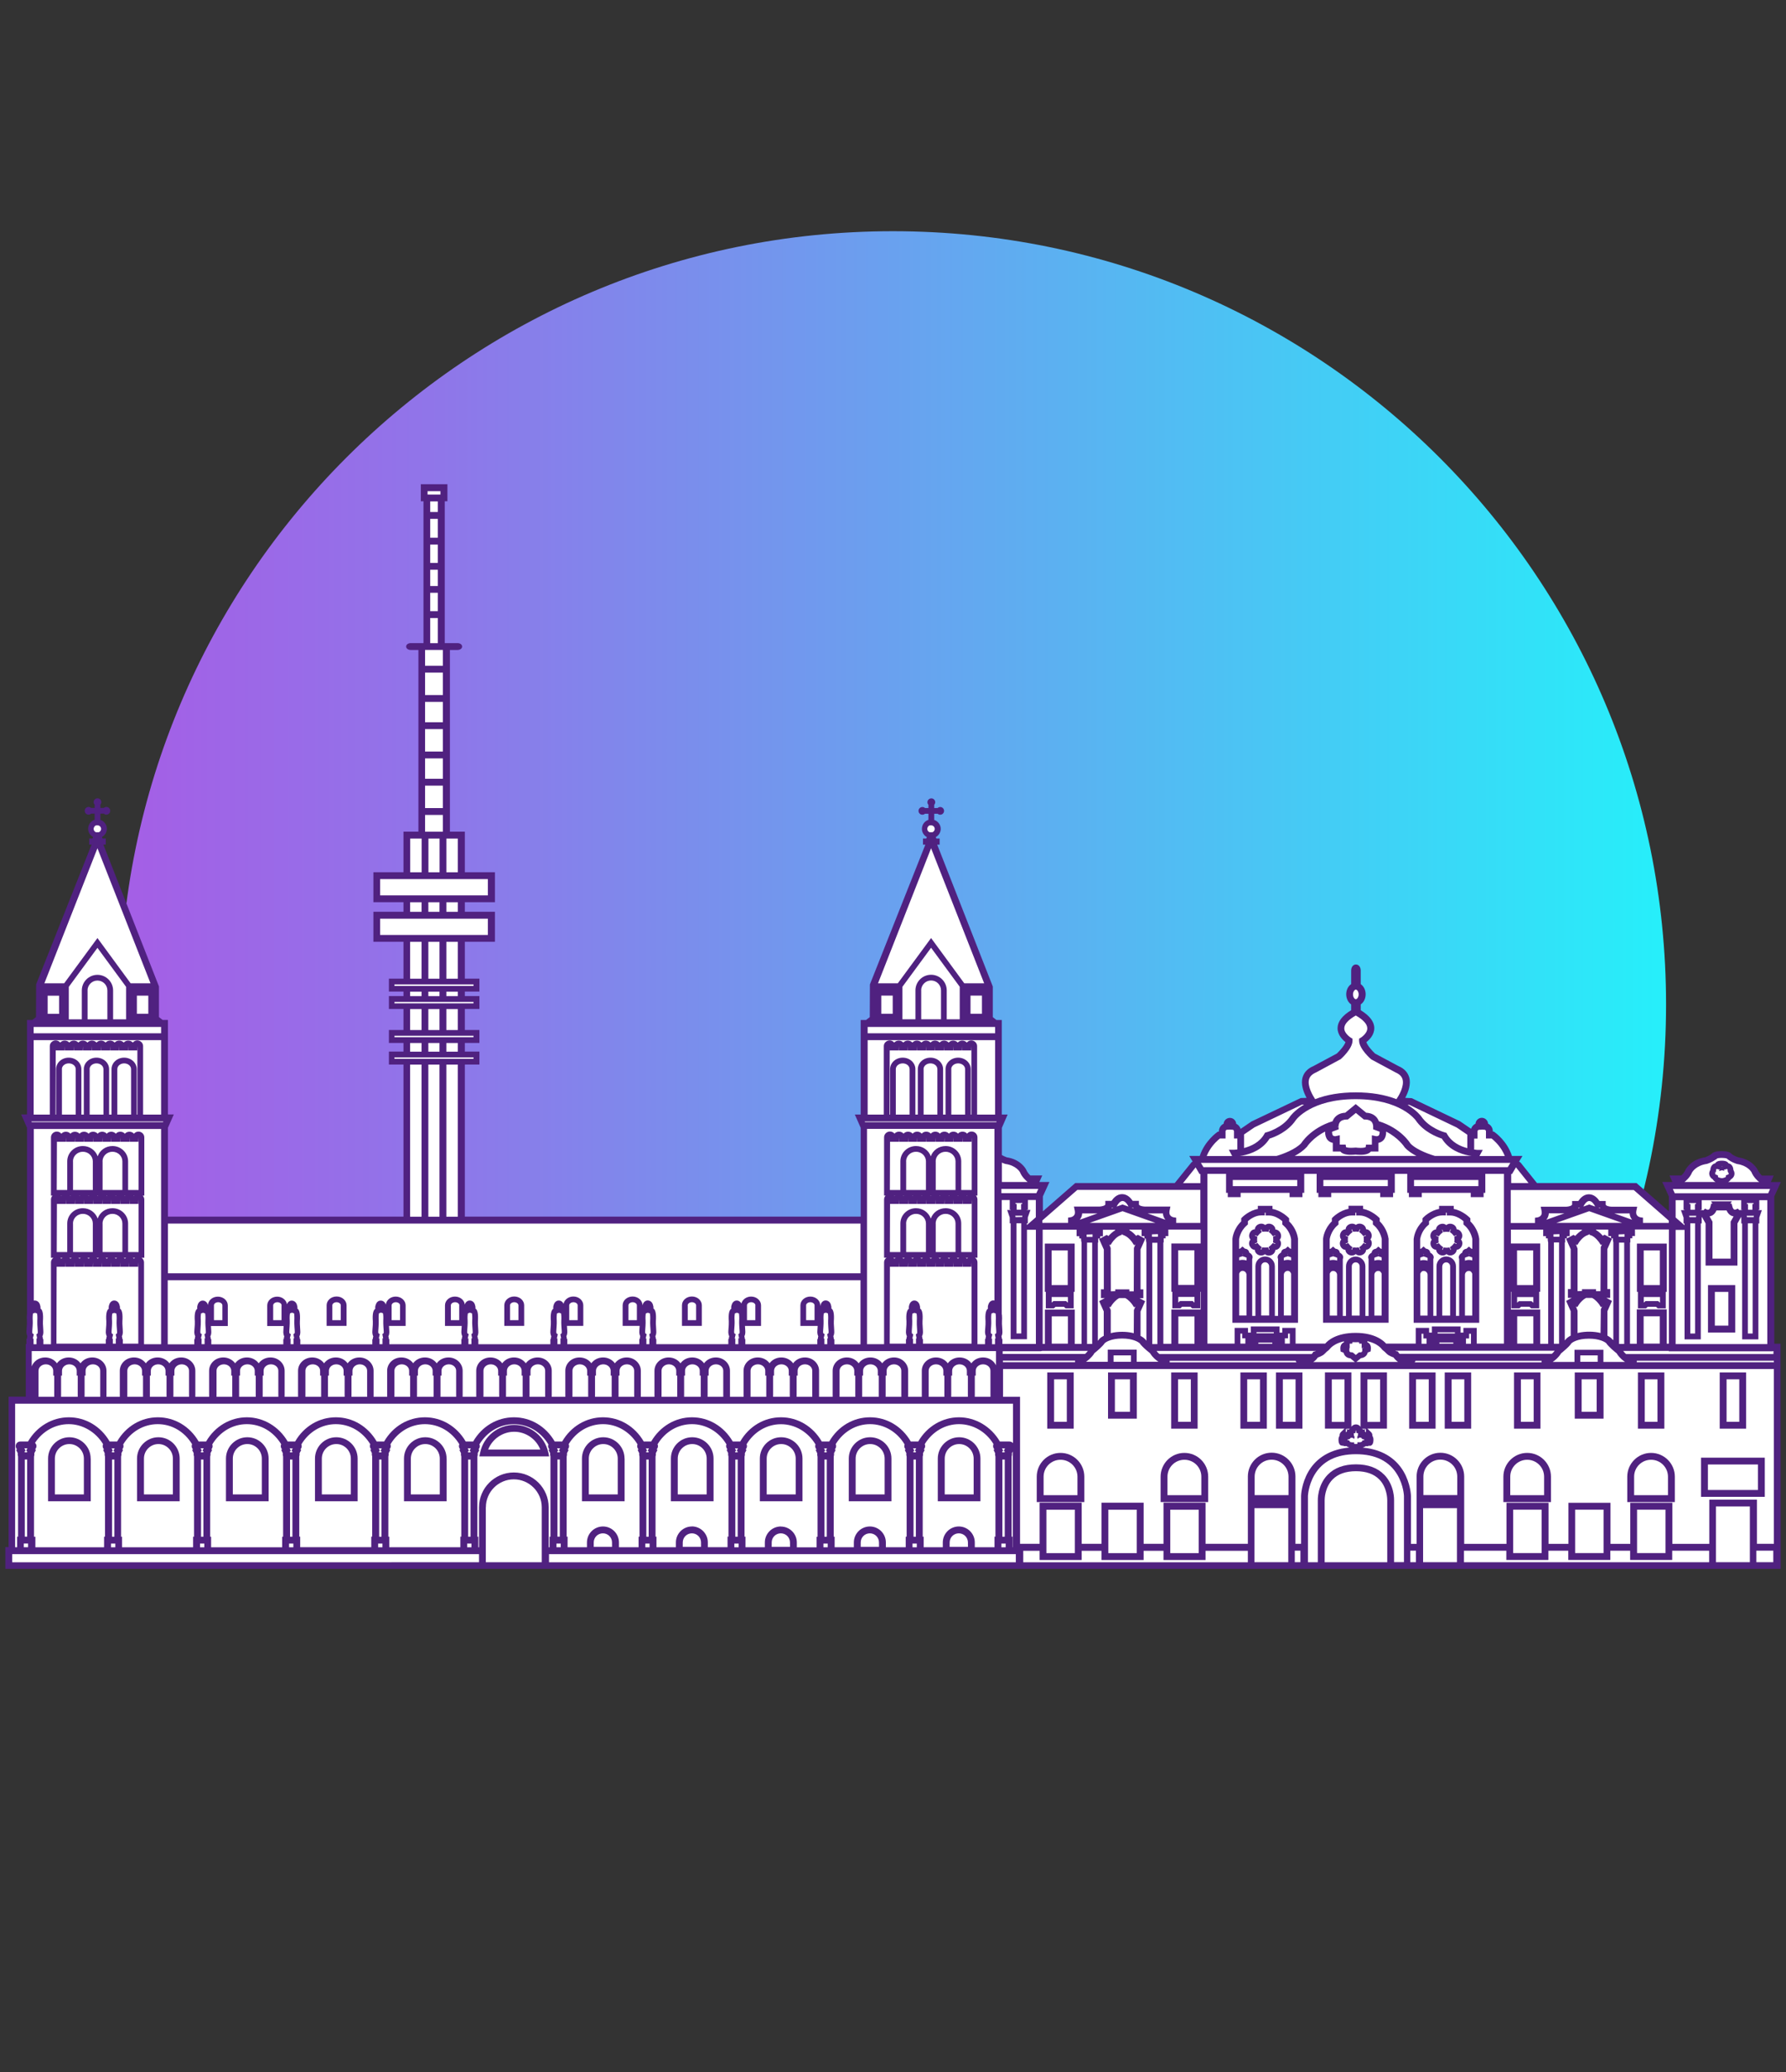
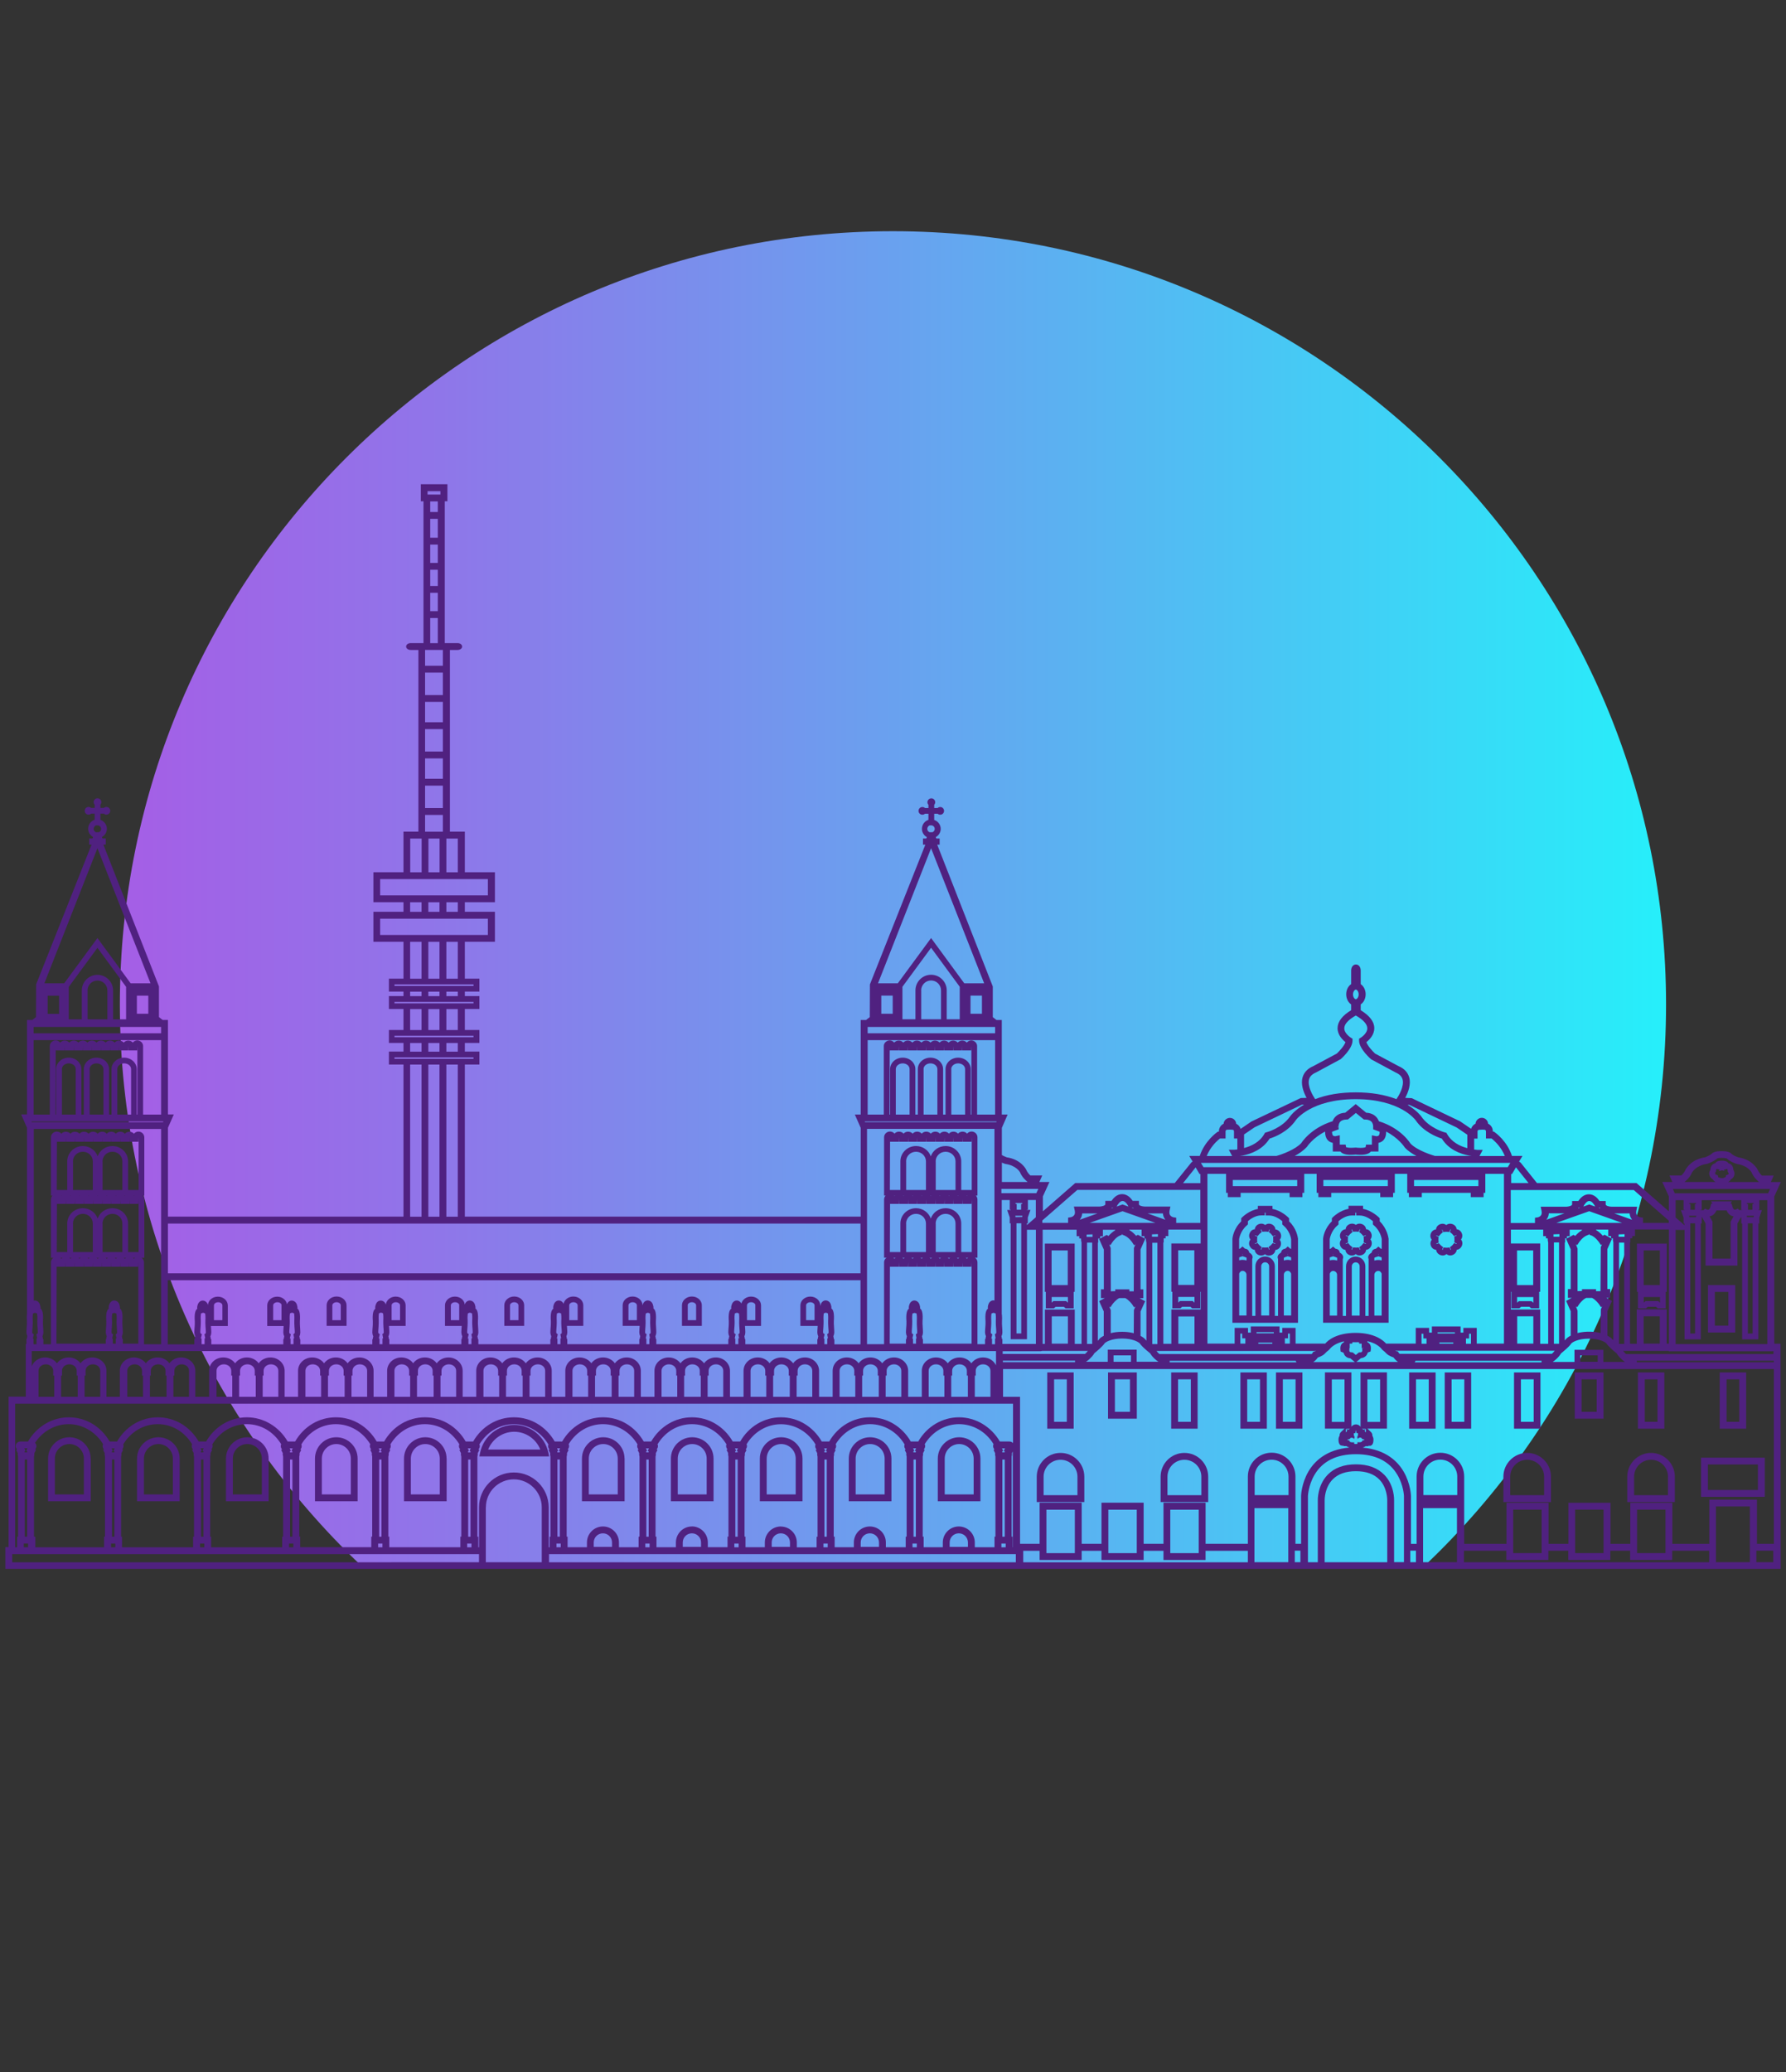
<svg xmlns="http://www.w3.org/2000/svg" id="_Шар_2" data-name="Шар 2" viewBox="0 0 250 290">
  <rect x="0" y="0" width="250" height="290" fill="#333333" stroke="none" />
  <defs>
    <style>
      .cls-1 {
        fill: url(#_Градієнт_без_назви_387);
      }

      .cls-2 {
        fill: #fff;
      }

      .cls-3 {
        fill: #502180;
      }

      .cls-4 {
        fill: none;
      }
    </style>
    <linearGradient id="_Градієнт_без_назви_387" data-name="Градієнт без назви 387" x1="16.78" y1="125.73" x2="233.22" y2="125.73" gradientUnits="userSpaceOnUse">
      <stop offset="0" stop-color="#a55ee6" />
      <stop offset=".2" stop-color="#9075e9" />
      <stop offset=".61" stop-color="#5bb1f1" />
      <stop offset="1" stop-color="#26effa" />
    </linearGradient>
  </defs>
  <g id="_Шар_1-2" data-name="Шар 1">
    <g>
      <path class="cls-1" d="M50.55,219.11H199.45c20.79-19.72,33.76-47.61,33.76-78.53,0-59.77-48.45-108.22-108.22-108.22S16.78,80.81,16.78,140.58c0,30.92,12.97,58.81,33.76,78.53Z" />
      <rect class="cls-4" width="250" height="290" />
      <g>
-         <path class="cls-2" d="M249,189.73h-.02v-1.39h-.87v-20.94l.78-1.72h-1.4l.4-.91h-1.37c-.15-.13-.54-.5-.74-1-.03-.05-.69-1.29-2.5-1.54,0,0-.59-.17-1.08-.55-.11-.14-.41-.31-1.22-.31s-1.11,.18-1.22,.31c-.48,.38-1.05,.55-1.05,.55-1.84,.26-2.51,1.5-2.54,1.57-.19,.49-.59,.86-.73,.98h-1.37l.4,.91h-1.4l.78,1.72v2.69l-4.21-3.68-.67-.59h-13.96l-2.36-2.94-.36-.24,.36-.6h-1.22c-.6-2.11-2.3-3.32-2.37-3.37l-.06-.04h-.31v-.3c0-.42-.28-.77-.66-.89v-.1c0-.35-.29-.64-.63-.64s-.63,.29-.63,.64v.1c-.38,.11-.66,.47-.66,.89v.1l-1.85-1.26-6.77-3.24-1.23-.02c.49-.8,1.04-2.03,.74-3.07-.19-.62-.64-1.08-1.34-1.38l-3.34-1.79c-.36-.33-1.25-1.27-1.36-1.91,.32-.22,1.15-.9,1.14-1.86,0-.83-.65-1.62-1.9-2.36v-1.1c.41-.21,.69-.7,.69-1.27s-.28-1.07-.69-1.27v-2.03c0-.35-.18-.61-.42-.61s-.42,.26-.42,.61v2.03c-.41,.21-.69,.7-.69,1.27s.28,1.07,.69,1.27v1.1c-1.25,.74-1.89,1.53-1.9,2.36-.01,.96,.82,1.64,1.14,1.86-.1,.64-1,1.58-1.36,1.91l-3.34,1.79c-.7,.3-1.16,.77-1.34,1.38-.31,1.04,.25,2.26,.74,3.07l-1.23,.02-6.77,3.24-1.85,1.26v-.1c0-.42-.28-.77-.66-.89v-.1c0-.35-.29-.64-.63-.64s-.63,.29-.63,.64v.1c-.38,.11-.66,.47-.66,.89v.3h-.31l-.06,.04c-.07,.05-1.77,1.25-2.37,3.37h-1.22l.36,.6-.36,.24-2.36,2.94h-13.96l-.67,.59-4.21,3.68v-2.69l.78-1.72h-1.28c-.01-.06-.03-.12-.04-.18l.32-.73h-1.37c-.15-.13-.54-.49-.73-.98-.04-.07-.7-1.31-2.54-1.57h0s-.06-.02-.06-.02c-.02-.01-.35-.17-.82-.4,0,.16,0,.31,0,.47,0,0,0,0,0,0v-4.51h.02l.66-1.51h-.69v-13.23h-.59l-.68-.52v-4.41l-.08-.2-7.82-19.9h.45v-.36h-.38l-.23-.58h.03c.44-.16,.74-.56,.74-1.01,0-.52-.37-.97-.91-1.06v-1.31h.85c.05,.08,.15,.14,.25,.14,.16,0,.29-.13,.29-.29s-.13-.29-.29-.29c-.1,0-.2,.05-.25,.14h-.85v-.82c.08-.05,.14-.15,.14-.25,0-.16-.13-.29-.3-.29s-.3,.13-.3,.29c0,.1,.05,.2,.14,.25v.82h-.85c-.05-.08-.14-.14-.25-.14-.16,0-.3,.13-.3,.29s.13,.29,.3,.29c.1,0,.2-.05,.25-.14h.85v1.32h-.03c-.51,.09-.89,.53-.89,1.05,0,.45,.3,.86,.74,1.01h.03l-.23,.59h-.38v.36h.44l-7.9,19.9v4.61l-.68,.52h-.58v13.23h-.69l.66,1.51h.02v12.78h-55.91v-21.79h2.04v-1.31h-2.04v-1.71h2.04v-1.31h-2.04v-3.44h2.04v-1.31h-2.04v-1.13h2.04v-1.31h-2.04v-5.66h4.21v-3.7h-4.21v-1.84h4.21v-3.69h-4.21v-5.68h-2.09v-25.93h1.31c.22,0,.4-.1,.4-.23s-.18-.23-.4-.23h-2.03v-20.34h.37v-1.89h-3.22v1.89h.37v20.34h-2.03c-.22,0-.4,.1-.4,.23s.18,.23,.4,.23h1.32v25.93h-2.09v5.68h-4.21v3.69h4.21v1.84h-4.21v3.7h4.21v5.66h-2.04v1.31h2.04v1.13h-2.04v1.31h2.04v3.44h-2.04v1.31h2.04v1.71h-2.04v1.31h2.04v21.79H23.26v-12.78h.02l.66-1.51h-.68v-13.23h-.59l-.68-.52v-4.41l-.08-.2-7.82-19.9h.45v-.36h-.38l-.23-.58h.03c.44-.16,.74-.56,.74-1.01,0-.52-.37-.97-.91-1.06v-1.31h.85c.05,.08,.15,.14,.25,.14,.16,0,.29-.13,.29-.29s-.13-.29-.29-.29c-.1,0-.2,.05-.25,.14h-.85v-.82c.08-.05,.14-.15,.14-.25,0-.16-.13-.29-.29-.29s-.29,.13-.29,.29c0,.1,.05,.2,.14,.25v.82h-.85c-.05-.08-.14-.14-.25-.14-.16,0-.29,.13-.29,.29s.13,.29,.29,.29c.1,0,.2-.05,.25-.14h.85v1.32h-.03c-.51,.09-.88,.53-.88,1.05,0,.45,.3,.86,.74,1.01h.03l-.23,.59h-.38v.36h.44l-7.9,19.9v4.61l-.68,.52h-.58v13.23h-.69l.66,1.51h.02v26.19s-.01,.04-.01,.07c-.03,.27-.03,.59,0,.88,.02,.38-.06,1.33-.06,1.33-.04,.42,.06,.63,.14,.74l-.06,.29c-.03,.18-.04,.32-.01,.42h-.07v.71h-.09v7.37H1.45v21.05h-.45v2.55H249v-3.03h-.02c0-8.32,.01-16.64,.02-24.96v-1.63Z" />
        <g>
          <path class="cls-3" d="M47.11,181.46c-.77,0-1.39,.55-1.39,1.23v2.88h2.79v-2.88c0-.68-.63-1.23-1.39-1.23Zm-.59,1.23c0-.23,.27-.43,.59-.43s.59,.2,.59,.43v2.08h-1.18v-2.08Z" />
          <path class="cls-3" d="M71.98,181.46c-.77,0-1.39,.55-1.39,1.23v2.88h2.78v-2.88c0-.68-.62-1.23-1.39-1.23Zm-.59,1.23c0-.23,.27-.43,.59-.43s.59,.2,.59,.43v2.08h-1.18v-2.08Z" />
          <path class="cls-3" d="M96.85,181.46c-.77,0-1.39,.55-1.39,1.23v2.88h2.78v-2.88c0-.68-.62-1.23-1.39-1.23Zm-.59,1.23c0-.23,.27-.43,.59-.43s.59,.2,.59,.43v2.08h-1.17v-2.08Z" />
          <path class="cls-3" d="M137.24,204.14c0-1.65-1.34-2.98-2.98-2.98s-2.99,1.34-2.99,2.98v5.98h5.97v-5.98Zm-2.98-2.03c1.12,0,2.03,.91,2.03,2.03v5.02h-4.05v-5.02c0-1.12,.91-2.03,2.03-2.03Z" />
          <path class="cls-3" d="M124.78,204.14c0-1.65-1.34-2.98-2.99-2.98s-2.98,1.34-2.98,2.98v5.98h5.97v-5.98Zm-5.01,5.02v-5.02c0-1.12,.91-2.03,2.03-2.03s2.03,.91,2.03,2.03v5.02h-4.05Z" />
          <path class="cls-3" d="M112.33,204.14c0-1.65-1.34-2.98-2.99-2.98s-2.98,1.34-2.98,2.98v5.98h5.97v-5.98Zm-5.01,5.02v-5.02c0-1.12,.91-2.03,2.03-2.03s2.03,.91,2.03,2.03v5.02h-4.05Z" />
          <path class="cls-3" d="M99.88,204.14c0-1.65-1.34-2.98-2.99-2.98s-2.98,1.34-2.98,2.98v5.98h5.97v-5.98Zm-2.99-2.03c1.12,0,2.03,.91,2.03,2.03v5.02h-4.05v-5.02c0-1.12,.91-2.03,2.03-2.03Z" />
          <path class="cls-3" d="M87.42,204.14c0-1.65-1.34-2.98-2.98-2.98s-2.98,1.34-2.98,2.98v5.98h5.97v-5.98Zm-2.98-2.03c1.12,0,2.03,.91,2.03,2.03v5.02h-4.05v-5.02c0-1.12,.91-2.03,2.03-2.03Z" />
          <path class="cls-3" d="M12.69,204.14c0-1.65-1.34-2.98-2.98-2.98s-2.98,1.34-2.98,2.98v5.98h5.97v-5.98Zm-2.98-2.03c1.12,0,2.03,.91,2.03,2.03v5.02H7.68v-5.02c0-1.12,.91-2.03,2.03-2.03Z" />
          <path class="cls-3" d="M62.51,204.14c0-1.65-1.34-2.98-2.98-2.98s-2.98,1.34-2.98,2.98v5.98h5.97v-5.98Zm-2.98-2.03c1.12,0,2.03,.91,2.03,2.03v5.02h-4.05v-5.02c0-1.12,.91-2.03,2.03-2.03Z" />
          <path class="cls-3" d="M50.06,204.14c0-1.65-1.34-2.98-2.99-2.98s-2.98,1.34-2.98,2.98v5.98h5.97v-5.98Zm-5.01,5.02v-5.02c0-1.12,.91-2.03,2.03-2.03s2.03,.91,2.03,2.03v5.02h-4.05Z" />
          <path class="cls-3" d="M37.6,204.14c0-1.65-1.34-2.98-2.98-2.98s-2.99,1.34-2.99,2.98v5.98h5.97v-5.98Zm-5.01,5.02v-5.02c0-1.12,.91-2.03,2.03-2.03s2.03,.91,2.03,2.03v5.02h-4.05Z" />
          <path class="cls-3" d="M25.15,204.14c0-1.65-1.34-2.98-2.98-2.98s-2.99,1.34-2.99,2.98v5.98h5.97v-5.98Zm-2.98-2.03c1.12,0,2.03,.91,2.03,2.03v5.02h-4.05v-5.02c0-1.12,.91-2.03,2.03-2.03Z" />
          <path class="cls-3" d="M76.74,203.26h0c-.48-2.22-2.49-3.83-4.76-3.83s-4.28,1.61-4.76,3.83l-.12,.58h9.77l-.12-.58Zm-4.76-2.87c1.61,0,3.07,1.01,3.65,2.49h-7.3c.58-1.48,2.03-2.49,3.65-2.49Z" />
          <path class="cls-3" d="M233.31,174.05h-4.18v6.76h.14v2.31h1.13l.24-.22h1.16l.24,.22h1.13v-2.31h.14v-6.76Zm-3.24,7.48h2.29v.79h-.01l-.24-.22h-1.78l-.24,.22v-.79Zm2.27-6.52v4.85h-2.26v-4.85h2.26Z" />
          <path class="cls-3" d="M188.41,171.81c-.03,.08-.05,.16-.05,.24-.3,.01-.58,.21-.72,.54-.1,.22-.1,.47-.02,.69,.03,.08,.08,.15,.13,.21-.08,.08-.14,.19-.17,.31-.05,.18-.04,.39,.04,.58,.13,.32,.41,.54,.71,.55,0,.08,.02,.16,.05,.24,.08,.21,.26,.39,.48,.48,.23,.1,.48,.1,.7,.01,.08-.03,.15-.08,.22-.14,.06,.06,.13,.1,.21,.14,.1,.04,.22,.06,.33,.06,.12,0,.25-.03,.36-.08,.23-.09,.4-.27,.49-.47,.03-.08,.05-.16,.06-.25,.3-.02,.58-.23,.72-.56,.07-.19,.09-.39,.04-.58-.03-.12-.09-.23-.17-.31,.05-.06,.1-.13,.13-.21,.08-.21,.08-.46-.02-.68-.14-.32-.42-.53-.72-.54,0-.08-.02-.16-.05-.24-.09-.21-.27-.38-.5-.47-.23-.09-.48-.09-.69,0-.07,.03-.13,.07-.18,.11-.05-.05-.12-.08-.19-.11-.21-.09-.46-.09-.69,0-.23,.09-.41,.26-.5,.47Zm.77,.29s.02-.01,.03-.02c.01,0,.03,0,.04-.01l.14,.33,.29-.02h.1s.11,0,.11,0l.29,.02,.14-.33s.02,0,.03,0c.02,0,.03,.01,.04,.02l-.14,.34,.24,.19c.06,.05,.11,.1,.16,.16l.19,.23,.33-.14s.01,.02,.02,.03c0,.01,0,.03,.01,.04l-.33,.14,.03,.3c0,.07,0,.14,0,.23l-.02,.29,.33,.14s0,.02,0,.04c0,.01-.01,.02-.02,.03l-.33-.13-.19,.24c-.04,.05-.09,.1-.15,.15l-.25,.19,.15,.33-.03,.02s-.03,0-.04,.01l-.14-.33-.36,.03-.47-.03-.14,.33s-.02,0-.04-.01l-.03-.02,.14-.33-.24-.18c-.06-.05-.11-.1-.16-.16l-.19-.24-.33,.14s-.01-.02-.02-.03c0-.02,0-.03,0-.04l.33-.14-.03-.29c0-.08,0-.16,0-.23l.03-.29-.33-.14s0-.02,.01-.04c0-.01,.01-.02,.02-.03l.33,.14,.19-.23c.05-.06,.1-.11,.16-.16l.24-.19-.14-.34Z" />
          <path class="cls-3" d="M194.36,173.34c-.02-.14-.19-1.4-1.23-2.4v-.43l-.14-.14s-.97-.96-2.19-1.17v-.44h-2.04v.44c-1.23,.2-2.15,1.13-2.2,1.17l-.13,.14v.43c-1.04,.99-1.22,2.25-1.23,2.43v11.76s9.17,0,9.17,0v-11.79Zm-4.65-3.22v-.39h.13v.39h.48c.81,0,1.55,.54,1.85,.8v.46l.17,.15c.91,.77,1.06,1.87,1.07,1.87v1.39s-.08-.02-.13-.02l-.34-.3-.34,.3c-.29,.04-.44,.18-.51,.29-.05,.08-.08,.17-.09,.26-.18,.1-.39,.26-.46,.49-.04,.13-.03,.28,.03,.4v2.21h0v5.76h-.45v-6.95c0-.74-.61-1.36-1.36-1.36-.75,0-1.35,.62-1.35,1.36v6.95h-.45v-5.75h0v-2.21c.06-.13,.07-.27,.04-.4-.06-.23-.27-.4-.46-.5,0-.09-.04-.18-.09-.26-.07-.12-.22-.26-.51-.29l-.34-.3-.34,.3s-.09,.01-.13,.03v-1.36s.15-1.13,1.07-1.91l.16-.15v-.46c.3-.26,1.04-.8,1.85-.8h.48Zm3.27,5.41l-.04,.08-.03-.05,.04-.04h.02Zm-.6,.9v-.37s0-.02,0-.02c.06-.03,.13-.07,.21-.09l.35-.12,.35,.12s.08,.03,.11,.05v.41c-.35-.1-.75-.07-1.02,.02Zm0,2c0-.31,.25-.55,.55-.55s.42,.26,.47,.39v5.86h-1.02v-5.7Zm-3.16-1.19c0-.31,.24-.56,.55-.56,.31,0,.55,.25,.55,.56v6.89h-1.1v-6.89Zm-2.61,.64c.3,0,.55,.25,.55,.55v5.7h-1.02v-5.86c.04-.12,.17-.39,.47-.39Zm-.02-2.34l.05,.04-.03,.05-.04-.08h.02Zm.02,.29l.35,.12c.08,.03,.15,.06,.21,.09v.39c-.19-.06-.37-.09-.56-.09-.16,0-.32,.02-.47,.07v-.41s.08-.04,.12-.05l.35-.12Z" />
          <path class="cls-3" d="M201.55,171.35c-.23,.1-.41,.28-.49,.48-.03,.08-.05,.16-.05,.24-.29,.02-.58,.23-.72,.55-.13,.33-.07,.67,.13,.89-.19,.22-.25,.57-.11,.89,.13,.31,.41,.51,.72,.52,0,.09,.02,.17,.06,.25,.09,.21,.27,.38,.5,.48,.12,.04,.23,.07,.35,.07,.21,0,.4-.07,.53-.2,.06,.05,.12,.09,.2,.13,.22,.09,.47,.09,.69-.01,.23-.09,.4-.27,.49-.47,.03-.08,.05-.16,.06-.25,.3-.02,.58-.23,.72-.56,.07-.19,.09-.39,.04-.57-.03-.12-.09-.23-.17-.31,.05-.06,.1-.13,.13-.21,.08-.21,.08-.46-.02-.68-.14-.32-.43-.53-.72-.54,0-.08-.02-.16-.05-.24-.09-.21-.27-.38-.5-.47-.23-.09-.48-.09-.69,0-.08,.03-.15,.08-.2,.13-.06-.05-.13-.1-.21-.13-.21-.09-.46-.08-.68,.01Zm1.32,1.05l.14-.33s.02,0,.03,0c.02,0,.03,.01,.04,.02l-.14,.34,.24,.19c.06,.04,.11,.1,.16,.16l.19,.23,.33-.14s.01,.02,.02,.03c0,.01,0,.03,.01,.03l-.33,.15,.03,.3c0,.07,0,.14,0,.23l-.02,.29,.33,.14s0,.02,0,.04c0,.01-.01,.02-.02,.03l-.33-.13-.19,.24c-.04,.05-.09,.1-.15,.15l-.25,.19,.15,.34-.03,.02s-.03,0-.04,.01l-.14-.33-.31,.03c-.07,.01-.14,.01-.22,0l-.3-.03-.13,.33s-.02,0-.04-.01c-.01,0-.02-.01-.03-.02l.14-.34-.25-.19c-.05-.04-.1-.09-.16-.15l-.19-.22-.33,.13s-.01-.02-.02-.03c0-.02,0-.03-.01-.04l.33-.14-.03-.3c0-.06,0-.14,0-.22l.02-.29-.33-.13s.01-.04,.03-.07l.33,.13,.19-.23c.05-.06,.1-.12,.16-.16l.23-.19-.14-.33s.02-.01,.03-.02c.01,0,.02,0,.03,0l.13,.33,.31-.03c.07-.01,.14,0,.23,0l.29,.02Z" />
-           <path class="cls-3" d="M207.05,173.35c0-.06-.15-1.37-1.23-2.4v-.43l-.14-.14s-.97-.96-2.19-1.17v-.44h-2.05v.44c-1.19,.2-2.09,1.06-2.19,1.17l-.13,.14v.43c-1.03,.98-1.21,2.18-1.24,2.45v11.74h9.18v-11.78Zm-4.66-3.23v-.39h.13v.39h.48c.81,0,1.55,.54,1.85,.8v.46l.17,.15c.91,.77,1.06,1.87,1.07,1.87v1.39s-.08-.02-.13-.02l-.34-.3-.34,.3c-.29,.04-.43,.18-.51,.29-.05,.08-.08,.17-.09,.26-.18,.1-.39,.26-.46,.49-.04,.13-.03,.27,.03,.4v2.2h0v5.76h-.45v-6.95c0-.75-.61-1.36-1.36-1.36s-1.36,.61-1.36,1.36v6.95h-.45v-7.96c.06-.12,.07-.26,.03-.4-.07-.23-.27-.39-.46-.49,0-.09-.04-.18-.09-.26-.1-.17-.28-.27-.51-.3l-.34-.3-.34,.3s-.09,.02-.13,.03v-1.34c.02-.12,.18-1.18,1.08-1.93l.16-.15v-.46c.3-.26,1.04-.8,1.85-.8h.48Zm3.27,5.41l-.04,.09-.03-.06,.05-.04h.02Zm-.6,.9v-.38s0-.01,0-.01c.06-.03,.13-.07,.21-.09l.35-.12,.35,.12s.08,.03,.11,.05v.41c-.33-.1-.7-.09-1.02,.03Zm0,2c0-.31,.25-.55,.55-.55s.42,.26,.47,.39v5.86h-1.02v-5.7Zm-3.17-1.19c0-.31,.25-.56,.55-.56s.55,.25,.55,.56v6.89h-1.11v-6.89Zm-2.61,.64c.31,0,.55,.25,.55,.55v5.7h-1.02v-5.85c.06-.2,.22-.4,.47-.4Zm.04-2.33l-.04,.08-.03-.06,.05-.04h.02Zm-.04,.3l.35,.12c.08,.03,.15,.06,.2,.09v.39c-.18-.06-.36-.09-.55-.09-.16,0-.32,.02-.47,.07v-.41s.08-.04,.12-.05l.35-.12Z" />
          <path class="cls-3" d="M248.36,188.1v-20.64l.92-2.02h-1.4l.4-.91h-1.66c-.14-.13-.44-.45-.62-.87-.03-.06-.74-1.38-2.66-1.67h0s-.54-.16-.94-.47c-.21-.27-.69-.41-1.42-.41s-1.2,.14-1.37,.37c-.36,.28-.78,.44-.95,.5-1.99,.29-2.7,1.69-2.72,1.72-.15,.38-.44,.68-.6,.82h-1.65l.4,.91h-1.41l.92,2.02v2.09l-4.53-3.96h-13.93l-2.28-2.85-.22-.16,.47-.78h-1.47c-.67-2.1-2.34-3.27-2.41-3.32l-.12-.09h-.15v-.05c0-.46-.26-.87-.66-1.06-.03-.46-.42-.82-.88-.82s-.85,.36-.88,.82c-.3,.14-.52,.41-.62,.72l-1.54-1.05-6.77-3.24-.91-.04c.45-.84,.83-1.93,.55-2.9-.21-.69-.71-1.21-1.46-1.53l-3.31-1.77c-.41-.38-1.05-1.1-1.22-1.6,.42-.33,1.12-1.01,1.11-1.97,0-.89-.65-1.73-1.9-2.5v-.81c.42-.28,.69-.82,.69-1.42s-.27-1.13-.69-1.42v-1.89c0-.5-.28-.86-.67-.86s-.67,.36-.67,.86v1.89c-.42,.28-.69,.82-.69,1.42s.27,1.13,.69,1.42v.81c-1.25,.76-1.89,1.6-1.9,2.5-.01,.95,.69,1.64,1.11,1.97-.17,.5-.81,1.22-1.22,1.6l-3.29,1.76c-.78,.33-1.28,.85-1.49,1.54-.29,.97,.1,2.06,.55,2.9l-.81,.02-6.91,3.29-1.51,1.03c-.1-.31-.32-.58-.62-.72-.03-.46-.42-.82-.88-.82s-.85,.36-.88,.82c-.4,.19-.66,.6-.66,1.06v.05h-.15l-.11,.08s-1.74,1.21-2.42,3.32h-1.47l.47,.78-.16,.11-2.34,2.9h-13.93l-4.53,3.96v-2.09l.92-2.02h-1.41l.4-.91h-1.66c-.15-.14-.45-.45-.6-.84-.03-.06-.72-1.41-2.71-1.7-.3-.11-.53-.23-.68-.32v-3.81s.81-1.86,.81-1.86h-.82v-13.23h-.75l-.51-.4v-4.29l-7.78-19.85h.34v-.86h-.46l-.08-.2c.42-.23,.69-.67,.69-1.15,0-.57-.37-1.07-.91-1.25v-.87h.48c.1,.09,.23,.14,.36,.14,.3,0,.54-.24,.54-.54s-.24-.54-.54-.54c-.14,0-.26,.05-.36,.14h-.48v-.45c.09-.1,.14-.23,.14-.36,0-.3-.24-.54-.54-.54s-.55,.24-.55,.54c0,.14,.05,.26,.14,.36v.45h-.48c-.1-.09-.22-.14-.36-.14-.3,0-.55,.24-.55,.54s.24,.54,.55,.54c.14,0,.26-.05,.36-.14h.48v.86c-.54,.17-.91,.68-.91,1.26,0,.48,.27,.92,.69,1.15l-.08,.2h-.46v.86h.33l-7.76,19.56-.02,4.58-.52,.4h-.75v13.23h-.82l.82,1.86v12.43s-55.41,0-55.41,0v-21.29h2.04v-1.81h-2.04v-1.21h2.04v-1.81h-2.04v-2.94h2.04v-1.81h-2.04v-.63h2.04v-1.81h-2.04v-5.16h4.21v-4.2h-4.21v-1.34h4.21v-4.19h-4.21v-5.68h-2.09v-25.43h1.06c.37,0,.65-.21,.65-.48s-.28-.48-.65-.48h-1.78v-19.85h.37v-2.39h-3.72v2.39h.37v19.85h-1.78c-.37,0-.65,.21-.65,.48s.28,.48,.65,.48h1.07v25.43h-2.09v5.68h-4.21v4.19h4.21v1.34h-4.21v4.2h4.21v5.16h-2.04v1.81h2.04v.63h-2.04v1.81h2.04v2.94h-2.04v1.81h2.04v1.21h-2.04v1.81h2.04v21.29H23.51v-12.44l.82-1.86h-.82v-13.23h-.75l-.51-.4v-4.29l-7.78-19.85h.34v-.86h-.46l-.08-.2c.42-.23,.69-.67,.69-1.15,0-.57-.37-1.07-.91-1.25v-.87h.48c.1,.09,.23,.14,.36,.14,.3,0,.54-.24,.54-.54s-.24-.54-.54-.54c-.14,0-.26,.05-.36,.14h-.48v-.45c.09-.1,.14-.23,.14-.36,0-.3-.24-.54-.54-.54s-.54,.24-.54,.54c0,.14,.05,.26,.14,.36v.45h-.49c-.1-.09-.23-.14-.36-.14-.3,0-.54,.24-.54,.54s.24,.54,.54,.54c.13,0,.26-.05,.36-.14h.49v.86c-.54,.17-.91,.68-.91,1.26,0,.48,.27,.92,.69,1.15l-.08,.2h-.46v.86h.33l-7.76,19.56-.02,4.58-.51,.4h-.75v13.23h-.82l.82,1.86v26.05s-.01,.08-.01,.08c-.03,.28-.03,.6,0,.92,.01,.21,0,.67-.06,1.29-.04,.39,.04,.65,.12,.81l-.04,.19c-.01,.08-.02,.15-.03,.22h-.06v.71h-.09v7.37H1.2v21.05h-.45v3.05H249.25l-.02-31.51h-.87ZM13.48,115.52h.24c.25,.04,.43,.25,.43,.5,0,.2-.12,.37-.31,.46h-.42c-.19-.09-.31-.26-.31-.46,0-.25,.17-.47,.36-.5Zm5.68,26.37v-2.54h1.6v2.54h-1.6Zm-.87-4.26l-4.65-6.34-4.66,6.34h-2.77l7.43-18.91,7.43,18.91h-2.77Zm-10.02,1.73v2.54h-1.6v-2.54h1.6Zm5.37-2.92c-1.21,0-2.19,.98-2.19,2.19v4.04h-1.82v-4.55l4.01-5.46,4.01,5.46v4.55h-1.82v-4.04c0-1.21-.98-2.19-2.19-2.19Zm-1.39,2.19c0-.76,.62-1.39,1.39-1.39s1.39,.62,1.39,1.39v4.04h-2.77v-4.04Zm49.28-21.26v4.72h-1.56v-4.72h1.56Zm-2.51,0v4.72h-1.6v-4.72h1.6Zm2.26-30.87v3.52h-1.06v-3.52h1.06Zm0-3.53v2.57h-1.06v-2.57h1.06Zm0-3.23v2.28h-1.06v-2.28h1.06Zm0-3.52v2.57h-1.06v-2.57h1.06Zm0-3.6v2.64h-1.06v-2.64h1.06Zm0-2.44v1.48h-1.06v-1.48h1.06Zm-1.43-.96v-.47h1.8v.47h-1.8Zm4.23,48.15v4.72h-1.6v-4.72h1.6Zm-4.58-4.27v-3.14h2.49v3.14h-2.49Zm0-4.1v-2.85h2.49v2.85h-2.49Zm0-3.81v-3.14h2.49v3.14h-2.49Zm0-4.1v-2.85h2.49v2.85h-2.49Zm0-3.81v-3.14h2.49v3.14h-2.49Zm0-4.1v-2.21h2.49v2.21h-2.49Zm2.49,20.88v2.35h-2.49v-2.35h2.49Zm68.18,1.46h.24c.25,.04,.43,.25,.43,.5,0,.2-.12,.37-.31,.46h-.42c-.19-.09-.31-.26-.31-.46,0-.25,.17-.47,.36-.5Zm5.68,26.37v-2.54h1.6v2.54h-1.6Zm-.87-4.26l-4.65-6.34-4.66,6.34h-2.77l7.43-18.91,7.43,18.91h-2.77Zm-11.62,4.26v-2.54h1.6v2.54h-1.6Zm6.97-5.46c-1.21,0-2.19,.98-2.19,2.19v4.04h-1.82v-4.55l4.01-5.46,4.01,5.46v4.55h-1.82v-4.04c0-1.21-.98-2.19-2.19-2.19Zm-1.39,2.19c0-.76,.62-1.39,1.39-1.39s1.39,.62,1.39,1.39v4.04h-2.77v-4.04Zm43.2,19.48l.38,.02c.12,0,.21,.1,.21,.22v1.01h.47v1.53c-.24,.03-.39,.04-.41,.04h-.78s.46,.88,.46,.88h-3.56c.11-.28,.25-.55,.43-.85,.53-.86,1.19-1.42,1.42-1.6h.79v-1.01c0-.12,.09-.21,.2-.22l.38-.02Zm17.18-12.45v-.27l-.23-.14s-.93-.58-.92-1.32c0-.58,.55-1.18,1.61-1.79,1.06,.61,1.6,1.21,1.61,1.79,.01,.74-.91,1.32-.92,1.32l-.23,.14v.27c0,1.15,1.63,2.57,1.7,2.62l3.42,1.84c.52,.22,.84,.54,.96,.94,.29,.97-.54,2.34-.85,2.79-1.63-.63-3.54-.95-5.69-.95s-4.07,.32-5.69,.95c-.3-.45-1.13-1.82-.85-2.79h0c.12-.41,.44-.72,.98-.95l3.45-1.86s1.65-1.43,1.65-2.58Zm.46-7.15l.06,.02c.17,.05,.34,.31,.34,.66s-.18,.61-.34,.66l-.06,.02-.05-.02c-.17-.05-.34-.31-.34-.66s.17-.61,.34-.66l.06-.02Zm-2.42,19.25h-.25s.25-.04,.25-.04c0-.02-.01-.45,.26-.73,.08-.08,.19-.15,.33-.2,.16-.06,.35-.09,.55-.09h.17l1.12-.92,1.12,.92h.17c.21,0,.39,.03,.55,.09,.14,.05,.25,.12,.33,.2,.27,.28,.26,.71,.25,.77v.31s.91,.34,.91,.34c0,.24-.04,.42-.12,.52-.11,.12-.33,.11-.39,.1l-.58-.12v1.31h-.82l-.05,.35c-.06,.03-.25,.1-.71,.1-.3,0-.56-.03-.62-.04h-.06s-.05,0-.05,0c-.04,0-.3,.03-.6,.03-.46,0-.65-.07-.71-.1l-.05-.35h-.82v-1.31l-.58,.13c-.05,.01-.28,.02-.38-.1-.08-.1-.13-.28-.12-.52l.92-.34v-.31Zm-4.46,2.82c.09-.14,.87-1.31,2.58-2.19,0,.49,.11,.89,.35,1.17h0c.18,.21,.44,.35,.73,.41v1.21h1.06c.25,.31,.74,.46,1.47,.46,.33,0,.61-.03,.64-.04,.09,.01,.37,.04,.69,.04,.74,0,1.22-.15,1.47-.46h1.06v-1.21c.29-.06,.55-.2,.73-.41,.24-.28,.36-.67,.35-1.17,1.7,.88,2.49,2.05,2.61,2.23,.44,.48,1.04,.87,1.63,1.18h-17.05c.59-.31,1.2-.72,1.66-1.22Zm10.11-3.64c-.09-.23-.21-.43-.37-.6-.34-.36-.81-.56-1.4-.59l-1.47-1.21-1.47,1.21c-.59,.03-1.06,.23-1.4,.59-.16,.17-.28,.37-.37,.6-3.12,.97-4.39,3.07-4.39,3.07-.82,.87-2.55,1.53-3.47,1.79h-5.14l.41-.06c1.2-.23,2.82-.84,3.77-2.37,.69-.21,2.56-.93,3.68-2.59,.02-.03,2.11-2.93,8.37-2.93s8.35,2.9,8.38,2.93c1.12,1.66,3,2.37,3.68,2.59,.95,1.54,2.57,2.14,3.78,2.37l.4,.06h-5.14c-.37-.11-2.49-.75-3.44-1.75-.01-.02-1.28-2.14-4.42-3.11Zm12.39,3.77c-.99-.26-2.18-.81-2.84-1.98l-.1-.17-.2-.05c-.09-.02-2.22-.62-3.32-2.25,0,0-.57-.8-1.91-1.61h.25l6.61,3.16,1.5,1.02v1.9Zm-22.89-6.08c-1.35,.81-1.9,1.6-1.91,1.61-1.12,1.66-3.3,2.25-3.33,2.25l-.19,.05-.1,.17c-.65,1.17-1.85,1.72-2.84,1.98v-1.9l1.47-1,6.65-3.18h.25Zm24.9,3.48l.38,.02c.12,0,.21,.1,.21,.22v1.01h.79c.23,.18,.89,.74,1.42,1.6,.18,.29,.32,.57,.43,.85h-3.55l.46-.86h-.78s-.18-.02-.42-.05v-1.53h.47v-1.01c0-.12,.09-.21,.21-.22l.38-.02Zm37.53,52.75v7.8h-4.75v-7.8h4.75Zm-41,.23v7.57h-4.74v-7.57h4.74Zm-23.61,0v7.57h-4.74v-7.57h4.74ZM4.71,144.62v-.89H22.55v.89H4.71Zm14.51,1c-.25,0-.48,.11-.63,.3-.3-.36-.97-.37-1.27,0-.3-.36-.97-.37-1.27,0-.3-.36-.97-.37-1.27,0-.3-.36-.96-.37-1.27,0-.3-.36-.97-.37-1.27,0-.3-.36-.97-.37-1.27,0-.3-.36-.97-.37-1.27,0-.3-.36-.97-.37-1.27,0-.15-.18-.38-.3-.64-.3-.45,0-.82,.35-.82,.79v9.59h-2.26v-10.42H22.55v10.42h-2.52v-9.59c0-.44-.37-.79-.82-.79Zm-1.84,2.41c-.98,0-1.77,.72-1.77,1.61v6.36h-.34v-6.36c0-.89-.79-1.61-1.77-1.61s-1.77,.72-1.77,1.61v6.36h-.34v-6.36c0-.89-.79-1.61-1.77-1.61s-1.77,.72-1.77,1.61v6.36h-.08l.03-9.59v.61h1.24l.03-.61v.61h1.24l.03-.61v.61h1.24l.03-.61v.61h1.24l.03-.61v.61h1.24l.03-.61v.61h1.24l.03-.61v.61h1.24l.03-.61v.61h1.24l.03-.61v.61h1.24l.03-.61v9.59h-.09v-6.36c0-.89-.79-1.61-1.77-1.61Zm-.96,1.61c0-.45,.43-.81,.96-.81s.97,.36,.97,.81v6.36h-1.93v-6.36Zm-3.88,0c0-.45,.43-.81,.97-.81s.97,.36,.97,.81v6.36h-1.93v-6.36Zm-3.88,0c0-.45,.43-.81,.97-.81s.97,.36,.97,.81v6.36h-1.93v-6.36Zm-3.27,42.21c0-.5,.46-.9,1.03-.9s1.03,.4,1.03,.9v.68h.14v2.97h-2.2v-3.65Zm3.16,.68h.13v-.68c0-.5,.46-.9,1.03-.9s1.03,.4,1.03,.9v.68h.14v2.97h-2.33v-2.97Zm3.29,0h.14v-.68c0-.5,.46-.9,1.03-.9s1.02,.4,1.02,.9v3.65h-2.19v-2.97Zm5.98-.68c0-.5,.46-.9,1.03-.9s1.03,.4,1.03,.9v.68h.14v2.97h-2.2v-3.65Zm3.16,.68h.13v-.68c0-.5,.46-.9,1.03-.9s1.03,.4,1.03,.9v.68h.14v2.97h-2.33v-2.97Zm3.29,0h.14v-.68c0-.5,.46-.9,1.03-.9s1.02,.4,1.02,.9v3.65h-2.19v-2.97Zm6.04-.68c0-.5,.46-.9,1.03-.9s1.03,.4,1.03,.9v.68h.14v2.97h-2.2v-3.65Zm3.16,.68h.13v-.68c0-.5,.46-.9,1.03-.9s1.03,.4,1.03,.9v.68h.14v2.97h-2.33v-2.97Zm3.29,0h.14v-.68c0-.5,.46-.9,1.03-.9s1.03,.4,1.03,.9v3.65h-2.19v-2.97Zm5.99-.68c0-.5,.46-.9,1.03-.9s1.03,.4,1.03,.9v.68h.14v2.97h-2.2v-3.65Zm3.16,.68h.13v-.68c0-.5,.46-.9,1.03-.9s1.03,.4,1.03,.9v.68h.14v2.97h-2.33v-2.97Zm3.29,0h.14v-.68c0-.5,.46-.9,1.03-.9s1.02,.4,1.02,.9v3.65h-2.19v-2.97Zm6.01-.68c0-.5,.46-.9,1.03-.9s1.03,.4,1.03,.9v.68h.14v2.97h-2.2v-3.65Zm3.16,.68h.13v-.68c0-.5,.46-.9,1.03-.9s1.03,.4,1.03,.9v.68h.14v2.97h-2.33v-2.97Zm3.29,0h.14v-.68c0-.5,.46-.9,1.03-.9s1.02,.4,1.02,.9v3.65h-2.19v-2.97Zm6.01-.68c0-.5,.46-.9,1.03-.9s1.03,.4,1.03,.9v.68h.14v2.97h-2.2v-3.65Zm3.16,.68h.13v-.68c0-.5,.46-.9,1.03-.9s1.03,.4,1.03,.9v.68h.14v2.97h-2.33v-2.97Zm3.29,0h.14v-.68c0-.5,.46-.9,1.03-.9s1.02,.4,1.02,.9v3.65h-2.19v-2.97Zm6.01-.68c0-.5,.46-.9,1.03-.9s1.03,.4,1.03,.9v.68h.14v2.97h-2.2v-3.65Zm3.16,.68h.13v-.68c0-.5,.46-.9,1.03-.9s1.03,.4,1.03,.9v.68h.14v2.97h-2.33v-2.97Zm3.29,0h.14v-.68c0-.5,.46-.9,1.03-.9s1.02,.4,1.02,.9v3.65h-2.19v-2.97Zm6.02-.68c0-.5,.46-.9,1.03-.9s1.03,.4,1.03,.9v.68h.14v2.97h-2.2v-3.65Zm3.16,.68h.13v-.68c0-.5,.46-.9,1.03-.9s1.03,.4,1.03,.9v.68h.14v2.97h-2.33v-2.97Zm3.29,0h.14v-.68c0-.5,.46-.9,1.03-.9s1.02,.4,1.02,.9v3.65h-2.19v-2.97Zm6.01-.68c0-.5,.46-.9,1.03-.9s1.03,.4,1.03,.9v.68h.14v2.97h-2.2v-3.65Zm3.16,.68h.13v-.68c0-.5,.46-.9,1.03-.9s1.03,.4,1.03,.9v.68h.14v2.97h-2.33v-2.97Zm3.29,0h.14v-.68c0-.5,.46-.9,1.03-.9s1.02,.4,1.02,.9v3.65h-2.19v-2.97Zm6.01-.68c0-.5,.46-.9,1.03-.9s1.03,.4,1.03,.9v.68h.14v2.97h-2.2v-3.65Zm3.16,.68h.13v-.68c0-.5,.46-.9,1.03-.9s1.03,.4,1.03,.9v.68h.14v2.97h-2.33v-2.97Zm3.29,0h.14v-.68c0-.5,.46-.9,1.03-.9s1.02,.4,1.02,.9v3.65h-2.19v-2.97Zm6.02-.68c0-.5,.46-.9,1.03-.9s1.03,.4,1.03,.9v.68h.14v2.97h-2.2v-3.65Zm3.16,.68h.13v-.68c0-.5,.46-.9,1.03-.9s1.03,.4,1.03,.9v.68h.14v2.97h-2.33v-2.97Zm3.29,0h.14v-.68c0-.5,.46-.9,1.03-.9s1.03,.4,1.03,.9v3.65h-2.19v-2.97Zm3.01-1.38c-.3-.68-1.01-1.16-1.84-1.16-.67,0-1.28,.31-1.64,.82-.36-.5-.98-.82-1.65-.82s-1.28,.31-1.65,.82c-.36-.5-.98-.82-1.65-.82-1.1,0-1.99,.83-1.99,1.86v3.65h-1.91v-3.65c0-1.02-.89-1.86-1.98-1.86-.67,0-1.28,.31-1.65,.82-.36-.5-.98-.82-1.65-.82s-1.28,.31-1.65,.82c-.36-.5-.98-.82-1.65-.82-1.1,0-1.99,.83-1.99,1.86v3.65h-1.9v-3.65c0-1.02-.89-1.86-1.98-1.86-.67,0-1.28,.31-1.65,.82-.36-.5-.98-.82-1.65-.82s-1.28,.31-1.65,.81c-.36-.5-.98-.81-1.65-.81-1.1,0-1.99,.83-1.99,1.86v3.65h-1.9v-3.65c0-1.02-.89-1.86-1.98-1.86-.67,0-1.28,.31-1.65,.82-.36-.5-.98-.82-1.65-.82s-1.28,.31-1.65,.82c-.36-.5-.98-.82-1.65-.82-1.1,0-1.99,.83-1.99,1.86v3.65h-1.91v-3.65c0-1.02-.89-1.86-1.98-1.86-.67,0-1.28,.31-1.65,.82-.36-.5-.98-.82-1.65-.82s-1.28,.31-1.65,.81c-.36-.5-.98-.81-1.65-.81-1.1,0-1.99,.83-1.99,1.86v3.65h-1.9v-3.65c0-1.02-.89-1.86-1.98-1.86-.67,0-1.28,.31-1.65,.82-.36-.5-.98-.82-1.65-.82s-1.28,.31-1.65,.82c-.36-.5-.98-.82-1.65-.82-1.1,0-1.99,.83-1.99,1.86v3.65h-1.9v-3.65c0-1.02-.89-1.86-1.98-1.86-.67,0-1.28,.31-1.65,.82-.36-.5-.98-.82-1.65-.82s-1.28,.31-1.65,.81c-.36-.5-.98-.81-1.65-.81-1.1,0-1.99,.83-1.99,1.86v3.65h-1.9v-3.65c0-1.02-.89-1.86-1.98-1.86-.67,0-1.28,.31-1.65,.82-.36-.5-.98-.82-1.65-.82s-1.28,.31-1.65,.82c-.36-.5-.98-.82-1.65-.82-1.1,0-1.99,.83-1.99,1.86v3.65h-1.88v-3.65c0-1.02-.89-1.86-1.98-1.86-.67,0-1.28,.31-1.65,.82-.36-.5-.98-.82-1.65-.82s-1.28,.31-1.65,.82c-.36-.5-.98-.82-1.65-.82-1.1,0-1.99,.83-1.99,1.86v3.65h-1.93v-3.65c0-1.02-.89-1.86-1.98-1.86-.67,0-1.28,.31-1.65,.82-.36-.5-.98-.82-1.65-.82s-1.28,.31-1.65,.82c-.36-.5-.98-.82-1.65-.82-1.1,0-1.99,.83-1.99,1.86v3.65h-1.87v-3.65c0-1.02-.89-1.86-1.98-1.86-.67,0-1.28,.31-1.65,.82-.36-.5-.98-.82-1.65-.82s-1.28,.31-1.65,.82c-.36-.5-.98-.82-1.65-.82-.87,0-1.61,.52-1.88,1.25v-2.14H139.42v2.06Zm-119.59-15.11h.34v-8.15c0-.21-.09-.4-.22-.55h.22v-8.15c0-.45-.37-.81-.82-.81-.25,0-.48,.11-.63,.3-.3-.37-.96-.38-1.27,0-.3-.37-.97-.38-1.27,0-.3-.37-.96-.38-1.27,0-.3-.37-.97-.38-1.27,0-.3-.37-.97-.38-1.27,0-.3-.37-.97-.38-1.27,0-.3-.36-.97-.38-1.27,0-.3-.37-.97-.38-1.27,0-.15-.19-.38-.3-.64-.3-.45,0-.82,.36-.82,.81v8.15h.22c-.14,.14-.22,.34-.22,.55v8.15h.34c-.2,.15-.34,.37-.34,.63v11.47h-1.06v-.71h-.06c0-.07-.01-.14-.03-.22l-.04-.19c.09-.16,.16-.42,.12-.84-.06-.82-.06-1.14-.05-1.26,.07-1.02-.05-1.6-.35-1.78,.03-.16,0-.34-.06-.51-.08-.31-.34-.61-.74-.61-.04,0-.08,0-.13,.01v-24.02H22.55v30.13h-2.39v-11.47c0-.26-.14-.48-.34-.63Zm-4.12-6.94c-.96,0-1.78,.6-2.07,1.45-.3-.84-1.11-1.45-2.07-1.45-1.21,0-2.19,.96-2.19,2.14v4h-1.47l.03-7.35v.61h1.24l.03-.61v.61h1.24l.03-.61v.61h1.24l.03-.61v.61h1.24l.03-.61v.61h1.24l.03-.61v.61h1.24l.03-.61v.61h1.24l.03-.61v.61h1.24l.03-.61v.61h1.24l.03-.61v7.35h-1.47v-4c0-1.18-.98-2.14-2.19-2.14Zm-1.39,2.14c0-.74,.62-1.35,1.39-1.35s1.39,.6,1.39,1.35v4h-2.77v-4Zm-4.14,0c0-.74,.62-1.35,1.39-1.35s1.39,.6,1.39,1.35v4h-2.77v-4Zm-1-11.44l.03-.61v.61h1.24l.03-.61v.61h1.24l.03-.61v.61h1.24l.03-.61v.61h1.24l.03-.61v.61h1.24l.03-.61v.61h1.24l.03-.61v.61h1.24l.03-.61v.61h1.24l.03-.61v7.36h-1.47v-4.01c0-1.18-.98-2.14-2.19-2.14-.96,0-1.78,.6-2.07,1.44-.3-.84-1.11-1.44-2.07-1.44-1.21,0-2.19,.96-2.19,2.14v4.01h-1.47l.03-7.36v.61h1.24Zm1,2.74c0-.74,.62-1.34,1.39-1.34s1.39,.6,1.39,1.34v4.01h-2.77v-4.01Zm4.14,0c0-.74,.62-1.34,1.39-1.34s1.39,.6,1.39,1.34v4.01h-2.77v-4.01Zm3.13,4.85s-.04-.03-.06-.04h.12s-.04,.02-.06,.04Zm-1.27,0s-.04-.03-.06-.04h.12s-.04,.02-.06,.04Zm-1.27,0s-.04-.03-.06-.04h.12s-.04,.02-.06,.04Zm-1.27,0s-.04-.03-.06-.04h.12s-.04,.02-.06,.04Zm-1.27,0s-.04-.03-.06-.04h.12s-.04,.02-.06,.04Zm-1.27,0s-.04-.03-.06-.04h.11s-.04,.02-.06,.04Zm-1.27,0s-.04-.03-.06-.04h.12s-.04,.02-.06,.04Zm8.89,0s-.04-.03-.06-.04h.11s-.04,.02-.05,.04Zm-10.16,0s-.04-.03-.06-.04h.11s-.04,.02-.06,.04Zm7.71,19.94h-.09s0,.73,0,.73h-.42v-.7h-.1l.14-.6-.19-.13s-.04-.14-.02-.36c.03-.37,.08-1.05,.06-1.39-.04-.49,0-.89,.04-1.04l.28-.09,.28,.09c.04,.16,.07,.56,.04,1.05-.02,.34,.03,1.01,.06,1.41,.02,.2,0,.3-.02,.34l-.16,.12,.11,.59Zm3.1,.73h-2.21v-.63h-.06c0-.07-.01-.14-.03-.22l-.04-.19c.09-.16,.16-.42,.12-.84-.06-.82-.06-1.14-.05-1.26,.07-1.02-.05-1.6-.35-1.78,.03-.16,0-.34-.06-.51-.08-.31-.34-.61-.74-.61-.36,0-.61,.3-.69,.58-.09,.23-.09,.42-.06,.56-.31,.21-.42,.78-.35,1.76,.01,.21,0,.67-.06,1.29-.04,.39,.04,.65,.12,.81l-.04,.19c-.01,.08-.02,.15-.03,.22h-.06v.63H7.9l.03-11.38v.61h1.24l.03-.61v.61h1.24l.03-.61v.61h1.24l.03-.61v.61h1.24l.03-.61v.61h1.24l.03-.61v.61h1.24l.03-.61v.61h1.24l.03-.61v.61h1.24l.03-.61v.61h1.24l.03-.61v11.38Zm-3.19-11.89c-.05-.06-.11-.09-.17-.12h.35c-.06,.04-.13,.07-.17,.12Zm-1.27,0c-.05-.06-.11-.09-.17-.12h.35c-.06,.04-.13,.07-.17,.12Zm-1.27,0c-.05-.06-.11-.09-.17-.12h.35c-.06,.04-.13,.07-.17,.12Zm-1.27,0c-.05-.05-.11-.08-.17-.12h.34c-.06,.04-.13,.07-.17,.12Zm-1.27,0c-.05-.05-.11-.08-.17-.12h.34c-.06,.04-.13,.07-.17,.12Zm-1.27,0c-.05-.06-.11-.09-.17-.12h.35c-.06,.04-.13,.07-.17,.12Zm7.62,0c-.05-.06-.11-.09-.17-.12h.35c-.06,.04-.13,.07-.17,.12Zm-8.72-.12c-.06,.04-.13,.07-.17,.12-.04-.05-.11-.08-.16-.12h.33Zm9.99,.12c-.05-.06-.11-.09-.17-.12h.33c-.05,.04-.12,.07-.16,.12Zm-13.55,11.16h-.09s0,.81,0,.81h-.42v-.79h-.1l.14-.6-.19-.13s-.04-.14-.02-.36c.03-.37,.08-1.05,.06-1.39-.03-.49,0-.89,.04-1.04l.28-.09,.28,.09c.04,.16,.07,.56,.04,1.05-.01,.24,0,.72,.06,1.41,.02,.2,0,.3-.02,.34l-.17,.12,.11,.59Zm-.76-30.37H22.86l-.04,.09H4.44l-.04-.09Zm117.01-12.34v-.89h17.84v.89h-17.84Zm14.51,1c-.25,0-.48,.11-.63,.3-.3-.36-.96-.37-1.27,0-.3-.36-.97-.37-1.27,0-.3-.36-.97-.37-1.27,0-.3-.36-.97-.37-1.27,0-.3-.36-.97-.37-1.27,0-.3-.36-.97-.37-1.27,0-.3-.36-.97-.37-1.27,0-.3-.36-.97-.37-1.27,0-.15-.18-.38-.3-.64-.3-.45,0-.82,.35-.82,.79v9.59h-2.26v-10.42h17.84v10.42h-2.52v-9.59c0-.44-.37-.79-.82-.79Zm-1.84,2.41c-.98,0-1.77,.72-1.77,1.61v6.36h-.34v-6.36c0-.89-.79-1.61-1.77-1.61s-1.77,.72-1.77,1.61v6.36h-.34v-6.36c0-.89-.79-1.61-1.77-1.61s-1.77,.72-1.77,1.61v6.36h-.08l.03-9.59v.61h1.24l.03-.61v.61h1.24l.03-.61v.61h1.24l.03-.61v.61h1.24l.03-.61v.61h1.24l.03-.61v.61h1.24l.03-.61v.61h1.24l.03-.61v.61h1.24l.03-.61v.61h1.24l.03-.61v9.59h-.09v-6.36c0-.89-.79-1.61-1.77-1.61Zm-.97,1.61c0-.45,.43-.81,.97-.81s.97,.36,.97,.81v6.36h-1.93v-6.36Zm-3.88,0c0-.45,.43-.81,.97-.81s.97,.36,.97,.81v6.36h-1.93v-6.36Zm-3.88,0c0-.45,.43-.81,.97-.81s.96,.36,.96,.81v6.36h-1.93v-6.36Zm18.38,15.74l.07,.05h-3.6v-2.71c.24,.11,.42,.17,.5,.19,1.46,.2,1.99,1.08,2.03,1.15,.28,.71,.91,1.24,1,1.31Zm67.76,.2v-1.27h.12l.55-.93,1.76,2.2h-2.43Zm28.66-3.32h.09s.06-.12,.06-.12c.08-.03,.27-.08,.67-.08,.3,0,.54,.03,.7,.08l.05,.06c.65,.52,1.38,.71,1.41,.72,1.36,.19,1.91,1,1.99,1.13,.29,.73,.92,1.27,1.01,1.33l.07,.06h-4.34c.15-.09,.29-.2,.37-.36,.25-.15,.41-.34,.48-.57,.08-.25,.03-.51-.12-.78-.01-.21-.07-.48-.26-.68-.11-.12-.26-.2-.42-.23-.21-.37-.75-.37-.93-.37s-.73,0-.93,.37c-.16,.03-.3,.11-.42,.23-.15,.16-.25,.4-.26,.68-.16,.27-.2,.53-.12,.77,.07,.23,.23,.42,.47,.57,.08,.16,.22,.27,.37,.36h-4.34l.06-.05s.7-.53,1-1.29c.06-.1,.6-.98,2.08-1.19,.07-.02,.7-.21,1.27-.64Zm-.26,1.69l.23,.11,.05-.13v-.09c0-.08,.02-.2,.06-.23,.02,0,.05,0,.09,.01l.36,.09-.14,.2,.46-.12,.35,.09-.1-.15,.38-.1c.09-.02,.12-.01,.12-.01,.02,.03,.05,.14,.04,.28l.03,.13,.05,.07c.07,.1,.08,.16,.08,.18-.01,.05-.11,.12-.17,.14l-.23,.08-.02,.22c-.05,.06-.31,.15-.52,.18-.26-.02-.52-.12-.56-.15l-.03-.25-.22-.08c-.12-.05-.17-.11-.18-.14,0-.01,0-.07,.08-.18l-.2-.15Zm1.04-.69s.06,0,.09,0l-.04,.06-.04-.06Zm7.33,27.19v.21h-19.19v-.21h19.19Zm-9.04,19.45v6.18h-5.17v-5.75h-5.89v5.75h-2.77v-5.75h-5.89v5.75h-2.78v-5.75h-5.89v5.75h-5.92v-5.87h0v-3.55c0-1.83-1.49-3.33-3.33-3.33s-3.33,1.49-3.33,3.33v9.42h-.79v-6.71s-.03-1.69-1.03-3.41c-.83-1.42-2.5-3.07-5.73-3.35,.14-.04,.29-.1,.42-.2h.38l.02-.07c.05,.01,.1-.01,.17,.02h.07s.17-.07,.17-.07c.14-.09,.29-.31,.28-.83,0-.13-.04-.33-.15-.5,0-.02,0-.04,0-.07,0-.17-.07-.34-.21-.47l-.49-.47h2.74v-7.87h-3.7v7.61c-.15-.21-.38-.33-.64-.33-.29,0-.5,.14-.64,.33v-7.61h-3.7v7.87h2.74l-.49,.47c-.13,.13-.2,.29-.2,.45,0,.03,0,.06,0,.08-.12,.17-.15,.37-.15,.51-.01,.51,.15,.73,.28,.82l.26,.07c.05,0,.11,0,.16-.02l.02,.07h.38c.13,.1,.28,.16,.42,.2-3.23,.28-4.9,1.93-5.73,3.35-1,1.72-1.03,3.39-1.03,3.41v6.71h-.79v-9.42c0-1.83-1.49-3.33-3.33-3.33s-3.33,1.49-3.33,3.33v3.55h0v5.87h-5.92v-5.75h-5.89v5.75h-2.78v-5.75h-5.9v5.75h-2.77v-5.75h-5.89v5.75h-2.74v-20.57h-2.38v-3.89h107.9v24.46h-2.37v-6.18h-6.67Zm-10.11,7.47v-6.08h3.98v6.08h-3.98Zm-17.34,0v-6.08h3.98v6.08h-3.98Zm8.67,0v-6.08h3.98v6.08h-3.98Zm-15.55-.33h5.92v1.29h5.89v-1.29h2.78v1.29h5.89v-1.29h2.77v1.29h5.89v-1.29h5.17v1.61h-34.32v-1.61Zm-5.69-7.79v-2.59c0-1.31,1.06-2.37,2.37-2.37s2.37,1.06,2.37,2.37v2.59h-4.74Zm-5.48-2.84c-.94-.97-2.27-1.46-3.96-1.46s-3.02,.49-3.96,1.46c-1.45,1.49-1.38,3.57-1.38,3.58v8.66h-1.38v-9.27s.05-1.47,.9-2.93c1.13-1.94,3.09-2.92,5.82-2.92s4.69,.98,5.82,2.92c.85,1.46,.9,2.92,.9,2.92v9.27h-1.38v-8.65c0-.08,.07-2.1-1.38-3.59Zm-8.34,3.57c0-.18,.01-1.77,1.11-2.91,.75-.77,1.85-1.16,3.27-1.16s2.52,.39,3.27,1.16c1.1,1.13,1.11,2.73,1.11,2.91v8.67h-8.76v-8.67Zm3.25-8.51c.09,0,.28-.03,.4-.24h.25s.26,.18,.26,.18l-.02-.21h.09s-.12-.23-.12-.23l-.04-.36,.23-.04,.05-.3s.03-.08,.02-.1c.01,.01,.04,.06,.04,.1l.04,.29,.23,.04-.04,.36-.12,.23h.09s-.02,.21-.02,.21l.26-.19h.25c.12,.23,.31,.25,.4,.25,.02,0,.03,0,.05,0-.02,.05-.04,.1-.06,.14h-.2l-.07,.14v.04s-.15,.07-.24,.08h-.4s.01,.22,.01,.22l-.23,.03-.23-.03v-.21s-.35,0-.35,0c-.13-.02-.24-.07-.23-.04l-.11-.23h-.19s-.04-.1-.06-.14c.02,0,.04,0,.05,0Zm2.54-1.04s-.04,0-.07,0h-.04c-.01-.08-.04-.13-.08-.18h0s.14-.27,.14-.27h.04v.46Zm.19-1.42v-5.95h1.78v5.95h-1.78Zm-.26,.96l-.21,.15-.05-.06h-.12s-.08-.06-.12-.09h.51Zm-2.29,.09h-.13l-.05,.06-.21-.15h.5s-.08,.05-.12,.09Zm-.65-7v5.95h-1.78v-5.95h1.78Zm.23,6.91l.14,.27-.03,.03s-.05,.08-.06,.15h-.04s-.04,.01-.06,.02v-.46h.05Zm-12.81,9.29v-2.59c0-1.31,1.06-2.37,2.37-2.37s2.37,1.06,2.37,2.37v2.59h-4.74Zm-11.81,8.12v-6.08h3.98v6.08h-3.98Zm-17.34,0v-6.08h3.98v6.08h-3.98Zm8.67,0v-6.08h3.98v6.08h-3.98Zm-11.91-.33h2.29v1.29h5.89v-1.29h2.77v1.29h5.9v-1.29h2.78v1.29h5.89v-1.29h5.92v1.61h-31.44v-1.61Zm-2.98-29.62c0-.07-.01-.14-.03-.22l-.04-.19c.09-.16,.16-.42,.12-.84-.06-.82-.06-1.14-.05-1.26,.02-.26,.02-.55,0-.82,0-.06-.01-.1-.03-.16v-15.98h1.12v1.35h.15v.04h-.51l.36,1.05v.82h.13v16.22h2.28v-15.32h1.25v15.98h-4.69v-.68h-.06Zm1.9-18.92v-.14h.93v.14h-.15v.8h-.62v-.8h-.15Zm.8,2.7v15.42h-.67v-15.42h.67Zm-.83-1.06h1l-.03,.1v.08s-.94,.02-.94,.02l-.03-.19Zm1.63,1.06h.12v-.82l.37-1.05h-.51v-.04h.15v-1.35h1.11v2.42l-1.25,1.09v-.27Zm19.38-.49l-2.5-.89h2.15c.02,.29,.11,.56,.27,.78,.03,.04,.05,.07,.08,.11Zm-4.45-1.59l-.29-.1h.23s.04,.07,.06,.1Zm-.73-.26l-.82-.29-.82,.29,.05-.11c.04-.07,.36-.67,.77-.67,.31,0,.61,.36,.77,.66l.05,.12Zm-2.09,.16l-.28,.1s.04-.07,.06-.1h.22Zm-2.23,.8l-2.5,.89s.05-.07,.08-.1c.16-.23,.25-.49,.27-.79h2.15Zm3.5-.31l4.59,1.63h-9.18l4.59-1.63Zm10.07,14.73v3.82h-2.26v-3.82h2.26Zm10.89,3.66v.16h-1.95v-.16h1.95Zm50.37-17.19l-2.5-.89h2.15c.02,.29,.11,.56,.27,.78,.02,.04,.05,.07,.08,.11Zm-4.45-1.59l-.28-.1h.22s.04,.07,.06,.1Zm-.73-.26l-.82-.29-.82,.29,.05-.11c.04-.07,.36-.67,.77-.67s.73,.6,.77,.67l.05,.11Zm-2.09,.16l-.29,.1s.04-.07,.06-.1h.23Zm-2.24,.8l-2.5,.89s.05-.07,.08-.11c.16-.23,.25-.49,.27-.79h2.15Zm8.09,1.32h-9.18l4.59-1.63,4.59,1.63Zm-86.66,19.5v-.21h10.1v.21h-10.1Zm9.1-6.41v3.82h-2.26v-3.82h2.26Zm1.59-11.23v.32h.25l.02,.33,.05,.25v14.18h-.95v-4.8h-4.18v4.8h-.31v-15.98h4.75v.91h.38Zm9.12,0v.31l-.91-.5-.25,.15c-.23-.27-.55-.58-.94-.8v-.07h1.71v.91h.38Zm7.87,1.03h-4.1v6.76h.14v2.31h1.13l.24-.22h1.16l.24,.22h1.13v-2.31h.06v2.48h-4.1v4.8h-1.12v-14.18h.05v-.58h.27v-.32h.38v-.91h4.52v1.94Zm-.86,7.48v.79h-.01l-.24-.22h-1.78l-.24,.22v-.79s2.28,0,2.28,0Zm-2.28-1.68v-4.85h2.26v4.85h-2.26Zm-2.84-7.11v.36h-.83v-.33l.83-.03Zm17.41,13.12v.66h-.39v-.86h-4.02v.86h-.39v-.66h-1.87v2.2h-3.81v-23.76h2.61v2.66h.24v.6h1.8v-.6h6.85v.6h1.8v-.6h.25v-2.66h1.74v2.66h.24v.6h1.8v-.6h6.86v.6h1.8v-.6h.24v-2.66h1.74v2.66h.23v.6h1.81v-.6h6.85v.6h1.8v-.6h.24v-2.66h2.61v23.76h-3.81v-2.2h-1.87v.66h-.39v-.86h-4.02v.86h-.39v-.66h-1.87v2.2h-4.15c-.32-.37-1.52-1.5-4.26-1.5s-3.92,1.09-4.26,1.5h-4.15v-2.2h-1.87Zm1.06,.8v1.4h-.7v-.74h.44v-.66h.26Zm-4.67-.04v-.16h2.42v.16h-2.42Zm-2.26,.04h.26v.66h.44v.74h-.7v-1.4Zm29.81,1.24v.16h-1.95v-.16h1.95Zm11.2-3.66v3.82h-2.26v-3.82h2.26Zm1.76-11.23v.32h.25l.02,.33,.05,.25v14.18h-1.12v-4.8h-4.1v-2.48h.06v2.31h1.13l.24-.22h1.16l.24,.22h1.13v-2.31h.14v-6.76h-4.1v-1.94h4.52v.91h.38Zm9.12,0v.31l-.91-.5-.25,.15c-.21-.25-.53-.57-.94-.8v-.07h1.71v.91h.38Zm3.6,10.27v4.8h-.95v-14.18h.05v-.58h.27v-.32h.38v-.91h4.75v15.98h-.31v-4.8h-4.18Zm3.22,.96v3.82h-2.26v-3.82h2.26Zm-14.1-10.34v14.18h-.72v-14.18h.72Zm.05-1.16v.36h-.83v-.33l.83-.03Zm1.58,2.1v5.59h-.39v1.23h.54l-.79,.43,.64,1.44v3.41c-.35,.19-.56,.37-.63,.45-.02,.04-.06,.07-.1,.11l-.08,.1s-.01,.01-.02,.02v-13.72h.05v-.58h.26l-.13,.07,.64,1.44Zm5.65-1.51h.25l.02,.33,.05,.25v13.66l-.16-.11s-.06-.08-.09-.12c-.05-.06-.27-.23-.58-.4v-3.41l.64-1.44-.79-.43h.54v-1.23h-.4v-5.59l.64-1.44-.13-.07Zm1.89-.58v.36h-.83v-.33l.83-.03Zm-4.65,.17c.59,.25,1.06,.93,1.08,.96l.25,.38,.17-.1-.18,.4-.04,6.16h-.62v-.27h-1.97v.25l-.62,.02v-5.96l-.23-.6,.19,.11,.25-.39s.47-.7,1.07-.95l.3-.12v-.08h.05s0,.08,0,.08l.3,.12Zm-2.16,9.93l.19,.11,.25-.39c.22-.31,.59-.7,.98-.9h.85c.48,.25,.87,.75,.98,.9l.25,.39,.17-.1-.18,.39-.04,3.33c-.92-.24-2.12-.25-3.08-.03-.05,.01-.1,.02-.14,.04v-3.14l-.23-.6Zm-.1-1.17h.03s0,0-.01,.01h-.02Zm3.85,0s0,0-.01-.01h.01Zm3.01-7.75v14.18h-.72v-14.18h.72Zm-5.91-1.74c-.38,.22-.7,.53-.94,.8l-.25-.15-.91,.5v-.31h.38v-.91h1.71v.07Zm-9.09,7.68v-4.85h2.26v4.85h-2.26Zm2.28,1.68v.79h-.01l-.24-.22h-1.78l-.24,.22v-.79s2.28,0,2.28,0Zm9.01,8.16v.9h-2.44v-.9h2.44Zm-35.05-1.07l.34,.06v-.63h.34l.03-.2c.11-.02,.39,0,.43,0h.06s.03,0,.03,0c0,0,.3-.02,.41,0l.03,.2h.34v.63l.34-.07-.27,.1,.02,.29s-.01,.14-.07,.2c-.06,.06-.17,.07-.31,.07h-.09l-.44,.36-.37-.31-.12-.06h-.09c-.09,0-.2-.01-.26-.07-.06-.06-.07-.17-.07-.2l.02-.3-.27-.1Zm1.91,1.46c.28-.03,.52-.14,.7-.32,.12-.13,.21-.29,.25-.47l.4-.15,.03-.24c.05-.37-.02-.66-.19-.85-.08-.09-.18-.16-.29-.21v-.14c.53,.13,.93,.29,1.21,.45,.52,.3,.73,.58,.74,.59,.11,.16,.25,.26,.36,.35,.05,.03,.09,.07,.13,.11,.05,.05,.1,.1,.15,.15,.11,.11,.22,.22,.35,.3,.22,.13,.46,.24,.72,.33,.17,.24,.38,.45,.63,.63h-5.83l.64-.53Zm26.72-.61h-21.31s-.02-.02-.03-.03c-.04-.04-.07-.07-.09-.1l-.1-.18-.2-.05s-.11-.03-.21-.07h22.34c-.12,.17-.27,.32-.4,.43Zm-18.24-2.81h.26v.66h.44v.74h-.7v-1.4Zm2.25-.04v-.16h2.42v.16h-2.42Zm4.67,.04v1.4h-.7v-.74h.44v-.66h.26Zm1.04-21.52v.86h-9.01v-.86s9.01,0,9.01,0Zm-12.68,0v.86h-9.02v-.86h9.02Zm-12.68,0v.86h-9.02v-.86h9.02Zm4.09,24.07s.09-.07,.14-.11c.12-.09,.25-.19,.37-.35,0,0,.21-.29,.73-.58,.28-.16,.68-.32,1.21-.45v.14c-.11,.04-.21,.11-.29,.2-.18,.2-.24,.49-.2,.86l.03,.24,.4,.15c.05,.18,.13,.34,.25,.47,.17,.19,.41,.3,.7,.32l.64,.53h-5.83c.26-.17,.47-.38,.63-.63,.26-.09,.5-.2,.72-.33,.13-.08,.24-.19,.35-.3,.05-.05,.1-.1,.15-.15Zm-27.36,.48v.9h-2.44v-.9h2.44Zm.8,.9v-1.7h-4.05v1.7h-3.05s.07-.05,.1-.07c.27-.19,.52-.42,.74-.67,.13-.15,.25-.3,.34-.47,.3-.24,1.11-.89,1.47-1.43,.21-.16,.93-.62,2.41-.62s2.22,.47,2.44,.64c.18,.27,.51,.61,1.01,1.04,.18,.15,.35,.29,.44,.36,.02,.04,.06,.08,.1,.13,.3,.48,.73,.84,1.09,1.08h-3.05Zm-6.23-16.68v14.18h-.72v-14.18h.72Zm.05-1.16v.36h-.83v-.33l.83-.03Zm1.58,2.1v5.59h-.4v1.23h.54l-.79,.43,.64,1.44v3.41c-.34,.18-.55,.35-.6,.42-.06,.09-.14,.19-.23,.28v-13.74h.05v-.58h.26l-.13,.07,.64,1.44Zm5.65-1.51h.24l.02,.33,.05,.25v13.72s0,0-.01-.01l-.08-.1s-.08-.08-.12-.14c-.04-.05-.24-.23-.61-.43v-3.41l.64-1.44-.79-.43h.54v-1.23h-.39v-5.59l.64-1.44-.13-.07Zm-2.75-.42c.6,.25,1.06,.93,1.08,.96l.25,.39,.19-.11-.21,.5-.02,6.06h-.62v-.27h-1.97v.25l-.62,.02-.02-6.06-.2-.5,.17,.1,.25-.38c.13-.2,.57-.75,1.07-.96l.3-.12v-.09h.05v.09l.3,.12Zm-2.26,8.75h.02s-.02,0-.02,0Zm3.84,0h.01s0,0-.01,0Zm-2.33,0h.85c.48,.25,.87,.75,.98,.9l.25,.39,.19-.11-.21,.5-.02,3.24s-.09-.03-.14-.04c-.45-.1-.93-.16-1.47-.16-.59,0-1.13,.06-1.61,.19v-3.23s-.21-.49-.21-.49l.17,.1,.25-.39c.11-.15,.49-.65,.98-.9Zm-.56-9.49c-.4,.23-.72,.56-.94,.8l-.25-.15-.91,.5v-.31h.38v-.91h1.71v.07Zm-15.75,17.31v-.38h5.31l.25-.05h6.37c-.12,.17-.27,.31-.4,.43h-11.54Zm41.13,1.17h-17.75v-.21h17.63l.11,.21Zm34.3-.21v.21h-17.75l.11-.21h17.63Zm8.66,.16v-1.7h-4.05v1.7h-3.05c.35-.24,.79-.6,1.12-1.12,.02-.02,.04-.05,.06-.09,.1-.07,.26-.21,.44-.37,.5-.42,.83-.76,1.01-1.04,.14-.12,.85-.64,2.44-.64,1.48,0,2.2,.45,2.41,.62,.36,.53,1.17,1.19,1.47,1.43,.1,.17,.22,.32,.34,.47,.22,.25,.47,.48,.74,.67,.03,.02,.07,.05,.1,.07h-3.05Zm-40.42-1.47l-.2,.05-.1,.18s-.05,.06-.09,.1c0,0-.02,.02-.03,.03h-21.31c-.17-.14-.3-.28-.4-.43h22.34c-.1,.04-.18,.06-.21,.07Zm-22.01-15.21v14.18h-.72v-14.18h.72Zm71.58,15.14v.05h14.49l.16-.03v.41h-20.63c-.13-.11-.27-.25-.4-.43h6.37Zm4.48-1.63v-16.22h.13v-.82l.03-.08,.51,.91v5.89h4.46v-5.89l.51-.91,.03,.09v.82h.12v16.22h2.27v-16.22h.13v-.82l.36-1.05h-.51v-.04h.15v-1.35h1.12v20.14h-12.83v-15.98h1.25v15.32h2.27Zm-2.27-15.96l-1.25-1.09v-2.42h1.11v1.35h.15v.04s-.52,0-.52,0l.37,1.05v.82h.13v.27Zm.67-2.97v-.14s.93,0,.93,0v.14h-.15v.8h-.62v-.8h-.15Zm7.41,.8v.04s-.43,0-.43,0l-.19-.2-.31,.13s-.05,.02-.11,.02c-.16,0-.28-.17-.36-.49l-.09-.36h-.18l.21-.32h-2.92l.21,.32h-.18l-.09,.37c-.08,.33-.2,.49-.36,.49-.06,0-.1-.01-.11-.01l-.31-.15-.19,.21h-.43v-.04h.16v-1.35h5.53v1.35h.15Zm.65-.8v-.14s.92,0,.92,0v.14h-.15v.8h-.62v-.8h-.15Zm-8.1,1.64h1l-.03,.19h-.92l-.04-.19Zm.84,1.06v15.42h-.67v-15.42h.67Zm2.02-.97c.29-.05,.72-.23,.98-.84h1.41c.26,.61,.69,.79,.98,.84l-.41,.73v5.18h-2.54v-5.18l-.41-.73Zm5.21-.09h1l-.03,.19h-.93l-.04-.19Zm.83,1.06v15.42h-.67v-15.42h.67Zm-10.9-4.21l-.27-.6h13.61l-.27,.6h-13.06Zm-.84,4.15h-3.61v-.73l-.39-.06c-.08-.02-.33-.09-.46-.29-.1-.15-.13-.36-.08-.62l.12-.57h-3.61c-.29,0-.8-.12-.8-.32v-.48h-.87c-.23-.35-.73-.94-1.48-.94s-1.24,.58-1.48,.94h-.87v.48c0,.19-.51,.31-.78,.32h-3.62l.12,.57c.05,.26,.03,.48-.07,.63-.13,.19-.37,.27-.46,.29l-.39,.06v.73h-3.39v-4.61h17.22l4.9,4.28v.33Zm-22.55-7.8h-42.58l-.36-.6h43.31l-.36,.6Zm-43.13,.96h.12v1.27h-2.43l1.76-2.2,.55,.93Zm.12,6.84h-3.39v-.73l-.39-.06c-.1-.02-.33-.1-.46-.29-.1-.15-.13-.36-.08-.63l.12-.58h-3.62c-.28-.01-.79-.12-.79-.32v-.48h-.87c-.23-.35-.73-.94-1.48-.94s-1.24,.58-1.48,.94h-.87v.48c0,.19-.51,.31-.79,.32h-3.61l.12,.57c.05,.27,.03,.48-.08,.63-.12,.17-.31,.25-.45,.29h0s-.4,.06-.4,.06v.73h-3.61v-.33l4.9-4.28h17.22v4.61Zm-22.69-4.76l-.28,.6h-4.89v-.6h5.17Zm-5.97,20.93h-.09s0,.81,0,.81h-.42v-.79h-.1l.14-.6-.19-.13s-.04-.14-.02-.36c.03-.37,.08-1.05,.06-1.39-.03-.49,0-.89,.04-1.04l.28-.09,.28,.08c.04,.15,.07,.56,.04,1.05-.01,.24,0,.72,.06,1.41,.02,.2,0,.3-.02,.34l-.17,.12,.11,.59Zm-1.07-4.18c-.31,.21-.42,.78-.35,1.76,.01,.21,0,.67-.06,1.29-.04,.39,.04,.65,.12,.81l-.04,.19c-.01,.08-.02,.15-.03,.22h-.06v.71h-1.06v-11.47c0-.26-.14-.48-.34-.63h.34v-8.15c0-.21-.09-.4-.22-.55h.22v-8.15c0-.45-.37-.81-.82-.81-.25,0-.48,.11-.63,.3-.3-.37-.97-.38-1.27,0-.3-.37-.97-.38-1.27,0-.3-.37-.96-.38-1.27,0-.3-.37-.96-.38-1.27,0-.3-.37-.97-.38-1.27,0-.3-.37-.97-.38-1.27,0-.3-.36-.97-.38-1.27,0-.3-.37-.97-.38-1.27,0-.15-.19-.38-.3-.64-.3-.45,0-.82,.36-.82,.81v8.15h.22c-.14,.14-.22,.34-.22,.55v8.15h.34c-.2,.15-.34,.37-.34,.63v11.47h-2.39v-30.13h17.84v24.02c-.05-.01-.1-.02-.16-.02-.36,0-.61,.3-.69,.58-.09,.23-.09,.42-.06,.56Zm-5.94-14.05c-.96,0-1.78,.6-2.07,1.45-.3-.84-1.11-1.45-2.07-1.45-1.21,0-2.19,.96-2.19,2.14v4h-1.47l.03-7.35v.61h1.24l.03-.61v.61h1.24l.03-.61v.61h1.24l.03-.61v.61h1.24l.03-.61v.61h1.24l.03-.61v.61h1.24l.03-.61v.61h1.24l.03-.61v.61h1.24l.03-.61v.61h1.24l.03-.61v7.35h-1.47v-4c0-1.18-.98-2.14-2.19-2.14Zm-1.39,2.14c0-.74,.62-1.35,1.39-1.35s1.39,.6,1.39,1.35v4h-2.77v-4Zm-4.14,0c0-.74,.62-1.35,1.39-1.35s1.39,.6,1.39,1.35v4h-2.77v-4Zm-1-11.44l.03-.61v.61h1.24l.03-.61v.61h1.24l.03-.61v.61h1.24l.03-.61v.61h1.24l.03-.61v.61h1.24l.03-.61v.61h1.24l.03-.61v.61h1.24l.03-.61v.61h1.24l.03-.61v7.36h-1.47v-4.01c0-1.18-.98-2.14-2.19-2.14-.96,0-1.78,.6-2.07,1.44-.3-.84-1.11-1.44-2.07-1.44-1.21,0-2.19,.96-2.19,2.14v4.01h-1.47l.03-7.36v.61h1.24Zm1,2.74c0-.74,.62-1.34,1.39-1.34s1.39,.6,1.39,1.34v4.01h-2.77v-4.01Zm4.14,0c0-.74,.62-1.34,1.39-1.34s1.39,.6,1.39,1.34v4.01h-2.77v-4.01Zm3.13,4.85s-.04-.03-.06-.04h.12s-.04,.02-.06,.04Zm-1.27,0s-.04-.03-.06-.04h.12s-.04,.02-.06,.04Zm-1.27,0s-.04-.03-.06-.04h.12s-.04,.02-.06,.04Zm-1.27,0s-.04-.03-.06-.04h.12s-.04,.02-.06,.04Zm-1.27,0s-.04-.03-.06-.04h.11s-.04,.02-.06,.04Zm-1.27,0s-.04-.03-.06-.04h.11s-.04,.02-.06,.04Zm-1.27,0s-.04-.03-.06-.04h.12s-.04,.02-.06,.04Zm8.89,0s-.04-.03-.06-.04h.11s-.04,.02-.05,.04Zm-10.16,0s-.04-.03-.06-.04h.12s-.04,.02-.06,.04Zm3.1,19.94h-.09s0,.73,0,.73h-.42v-.7h-.1l.14-.6-.19-.13s-.04-.14-.02-.38c.05-.66,.07-1.12,.06-1.37-.04-.49,0-.89,.04-1.04l.28-.09,.28,.09c.04,.16,.07,.56,.04,1.05-.01,.24,0,.68,.05,1.35v.06c.02,.2,0,.3-.02,.34l-.17,.12,.11,.59Zm7.7,.73h-6.82v-.63h-.06c0-.07-.01-.14-.03-.22l-.04-.19c.09-.16,.16-.42,.12-.84-.06-.82-.06-1.14-.05-1.26,.07-1.02-.04-1.6-.35-1.78,.03-.16,0-.34-.06-.51-.08-.3-.34-.61-.74-.61-.36,0-.61,.3-.69,.58-.09,.23-.09,.42-.06,.56-.31,.21-.42,.78-.35,1.76,.01,.21,0,.67-.06,1.29-.04,.39,.04,.65,.12,.81l-.04,.19c-.01,.08-.02,.15-.03,.22h-.06v.63h-2.27l.03-11.38v.61h1.24l.03-.61v.61h1.24l.03-.61v.61h1.24l.03-.61v.61h1.24l.03-.61v.61h1.24l.03-.61v.61h1.24l.03-.61v.61h1.24l.03-.61v.61h1.24l.03-.61v.61h1.24l.03-.61v11.38Zm-3.19-11.89c-.05-.06-.11-.09-.17-.12h.35c-.06,.04-.13,.07-.17,.12Zm-1.27,0c-.05-.05-.11-.09-.17-.12h.34c-.06,.04-.13,.07-.17,.12Zm-1.27,0c-.05-.06-.11-.09-.17-.12h.35c-.06,.04-.13,.07-.17,.12Zm-1.27,0c-.05-.05-.11-.08-.17-.12h.34c-.06,.04-.13,.07-.17,.12Zm-1.27,0c-.05-.05-.11-.08-.17-.12h.34c-.06,.04-.13,.07-.17,.12Zm-1.27,0c-.05-.06-.11-.09-.17-.12h.35c-.06,.04-.13,.07-.17,.12Zm7.62,0c-.05-.06-.11-.09-.17-.12h.35c-.06,.04-.13,.07-.17,.12Zm-8.72-.12c-.06,.04-.13,.07-.17,.12-.04-.05-.11-.08-.16-.12h.33Zm9.98,.12c-.05-.05-.11-.09-.17-.12h.33c-.05,.04-.12,.07-.16,.12Zm4.15-19.21l-.04,.09h-18.38l-.04-.09h18.46Zm2.69,60.56v1.14H76.85v-1.14h65.4Zm-70.27-11.43c-2.69,0-4.87,2.19-4.87,4.87v5.6h-.1v-1.48h-.13v-11.21c.03-.1,.07-.28,.04-.47l.23-.45-.11-.1c.11-.12,.18-.28,.18-.45,0-.08-.02-.16-.06-.24,1.07-1.77,2.86-2.83,4.83-2.83s3.78,1.06,4.84,2.85c-.03,.06-.05,.13-.05,.22,0,.17,.07,.33,.18,.45l-.11,.1,.22,.45c-.03,.2,.01,.38,.04,.47v11.21h-.13v1.48h-.12v-5.6c0-2.69-2.19-4.87-4.87-4.87Zm-3.91,4.87c0-2.16,1.76-3.91,3.91-3.91s3.91,1.76,3.91,3.91v7.69h-7.83v-7.69Zm-2.12-7.79l-.06,.1h-.3s-.05-.09-.05-.09l.16-.14-.17-.33h.43l-.17,.33,.15,.13Zm.1,12.87v.52h-.6v-.52h.6Zm-.46-.96v-10.8h.33v10.8h-.33Zm-12.1-11.91l-.06,.1h-.3s-.05-.09-.05-.09l.16-.14-.17-.32h.43l-.17,.33,.15,.13Zm.1,12.87v.52h-.6v-.52h.6Zm-.46-.96v-10.8h.33v10.8h-.33Zm-12.11-11.91h0s-.06,.1-.06,.1h-.3s-.05-.09-.05-.09l.16-.14-.17-.32h.43l-.17,.33,.15,.13Zm.1,12.87v.52h-.6v-.52h.6Zm-.46-.96v-10.8h.33v10.8h-.33Zm-12.1-11.91l-.06,.1h-.3s-.05-.09-.05-.09l.16-.14-.17-.33h.43l-.17,.32,.15,.13Zm.1,12.87v.52h-.6v-.52h.6Zm-.46-.96v-10.8h.33v10.8h-.33Zm-12.1-11.91l-.06,.1h-.3s-.05-.09-.05-.09l.16-.14-.17-.32h.43l-.17,.33,.15,.13Zm.1,12.87v.52h-.6v-.52h.6Zm-.46-.96v-10.8h.33v10.8h-.33Zm124.99-11.91l-.06,.1h-.3s-.05-.09-.05-.09l.16-.14-.17-.32h.43l-.17,.33,.15,.13Zm.1,12.87v.52h-.6v-.52h.6Zm-.46-.96v-10.8h.33v10.8h-.33Zm-12.08-11.91l-.06,.1h-.3s-.05-.09-.05-.09l.16-.14-.17-.33h.43l-.17,.32,.15,.13Zm.1,12.87v.52h-.6v-.52h.6Zm-.46-.96v-10.8h.33v10.8h-.33Zm-12.11-11.91h0s-.06,.1-.06,.1h-.3s-.05-.09-.05-.09l.16-.14-.17-.32h.43l-.17,.32,.15,.13Zm.1,12.87v.52h-.6v-.52h.6Zm-.46-.96v-10.8h.33v10.8h-.33Zm-12.11-11.91l-.06,.1h-.3s-.05-.09-.05-.09l.16-.14-.17-.32h.43l-.17,.33,.15,.13Zm.1,12.87v.52h-.6v-.52h.6Zm-.46-.96v-10.8h.33v10.8h-.33Zm-12.1-11.91l-.06,.1h-.3s-.05-.09-.05-.09l.16-.14-.17-.32h.43l-.17,.32,.15,.13Zm.1,12.87v.52h-.6v-.52h.6Zm-.46-.96v-10.8h.33v10.8h-.33Zm-12.08-11.91l-.06,.1h-.3s-.05-.09-.05-.09l.16-.14-.17-.33h.43l-.17,.32,.15,.13Zm.1,12.87v.52h-.6v-.52h.6Zm-.46-.96v-10.8h.33v10.8h-.33Zm6.37-1.43c-1.23,0-2.24,1-2.24,2.24v.67h-2.71v-1.48h-.13v-11.21c.03-.1,.07-.28,.04-.47l.23-.45-.11-.1c.11-.12,.18-.28,.18-.45,0-.09-.02-.18-.06-.27,1.07-1.76,2.85-2.8,4.81-2.8s3.76,1.06,4.83,2.83c-.04,.08-.05,.16-.05,.24,0,.17,.07,.33,.18,.45l-.11,.1,.22,.45c-.03,.18,0,.34,.04,.47v11.21h-.13v1.48h-2.75v-.67c0-1.23-1-2.24-2.23-2.24Zm0,.96c.7,0,1.27,.57,1.27,1.28v.62h-2.56v-.62c0-.71,.57-1.28,1.28-1.28Zm12.45-.96c-1.23,0-2.24,1-2.24,2.24v.67h-2.72v-1.48h-.13v-11.21c.03-.1,.07-.28,.04-.47l.23-.45-.11-.1c.11-.12,.18-.28,.18-.45,0-.09-.02-.17-.06-.25,1.07-1.77,2.86-2.82,4.82-2.82s3.77,1.06,4.83,2.83c-.04,.08-.05,.16-.05,.23,0,.17,.07,.33,.18,.45l-.11,.1,.22,.45c-.03,.18,0,.34,.04,.47v11.21h-.13v1.48h-2.76v-.67c0-1.23-1-2.24-2.24-2.24Zm0,.96c.71,0,1.28,.57,1.28,1.28v.62h-2.56v-.62c0-.71,.57-1.28,1.28-1.28Zm12.45-.96c-1.23,0-2.24,1-2.24,2.24v.67h-2.71v-1.48h-.13v-11.21c.03-.1,.07-.28,.04-.47l.23-.45-.11-.1c.11-.12,.18-.28,.18-.45,0-.09-.02-.17-.06-.25,1.07-1.77,2.86-2.81,4.82-2.81s3.77,1.06,4.84,2.84c-.03,.07-.05,.14-.05,.23,0,.17,.07,.33,.18,.45l-.11,.1,.22,.45c-.03,.18,0,.34,.04,.47v11.21h-.13v1.48h-2.77v-.67c0-1.23-1-2.24-2.24-2.24Zm0,.96c.71,0,1.28,.57,1.28,1.28v.62h-2.56v-.62c0-.71,.57-1.28,1.28-1.28Zm12.46-.96c-1.23,0-2.24,1-2.24,2.24v.67h-2.69v-1.48h-.13v-11.21c.04-.13,.07-.3,.04-.47l.23-.45-.11-.1c.12-.12,.18-.28,.18-.45,0-.09-.02-.18-.06-.27,1.07-1.76,2.86-2.8,4.81-2.8s3.78,1.06,4.84,2.85c-.03,.06-.05,.13-.05,.22,0,.17,.07,.33,.18,.45l-.11,.1,.22,.45c-.03,.18,0,.34,.04,.47v11.21h-.13v1.48h-2.78v-.67c0-1.23-1-2.24-2.24-2.24Zm0,.96c.71,0,1.28,.57,1.28,1.28v.62h-2.56v-.62c0-.71,.57-1.28,1.28-1.28Zm12.45-.96c-1.23,0-2.24,1-2.24,2.24v.67h-2.68v-1.48h-.13v-11.21c.04-.13,.07-.29,.04-.47l.23-.45-.11-.1c.11-.12,.18-.28,.18-.45,0-.09-.02-.19-.06-.27,1.07-1.75,2.85-2.8,4.8-2.8s3.77,1.04,4.83,2.79c-.04,.09-.06,.18-.06,.28,0,.17,.07,.33,.18,.45l-.11,.1,.22,.45c-.03,.18,0,.34,.04,.47v11.21h-.13v1.48h-2.76v-.67c0-1.23-1-2.24-2.24-2.24Zm0,.96c.71,0,1.28,.57,1.28,1.28v.62h-2.56v-.62c0-.71,.57-1.28,1.28-1.28Zm7.55-11.45v13.4h-.03v-1.48h-.13v-11.21c.04-.13,.07-.3,.04-.47l.12-.24Zm0-.31s0,0,0,0h0s0,0,0,0Zm0-.9c-.11-.12-.28-.19-.45-.19h-1.35c-1.22-2.09-3.4-3.39-5.72-3.39s-4.48,1.26-5.71,3.39h-1.04c-1.23-2.12-3.36-3.39-5.71-3.39s-4.48,1.26-5.71,3.39h-1.04c-1.23-2.12-3.36-3.39-5.71-3.39s-4.48,1.26-5.71,3.39h-1.04c-1.23-2.12-3.36-3.39-5.71-3.39s-4.49,1.29-5.71,3.39h-1.04c-1.23-2.12-3.36-3.39-5.71-3.39s-4.5,1.29-5.71,3.39h-1.04c-1.23-2.12-3.36-3.39-5.71-3.39s-4.48,1.26-5.71,3.39h-1.04c-1.23-2.12-3.36-3.39-5.71-3.39s-4.48,1.26-5.71,3.39h-1.04c-1.23-2.12-3.36-3.39-5.71-3.39s-4.48,1.26-5.71,3.39h-1.04c-1.21-2.09-3.39-3.39-5.71-3.39s-4.48,1.26-5.71,3.39h-1.04c-1.23-2.12-3.36-3.39-5.71-3.39s-4.48,1.26-5.71,3.39h-1.04c-1.23-2.12-3.36-3.39-5.71-3.39s-4.5,1.29-5.72,3.39h-1.09c-.35,0-.63,.29-.63,.64,0,.17,.07,.33,.18,.45l-.11,.1,.22,.45c-.03,.18,0,.34,.04,.47v11.21h-.13v1.48h-.28v-20.09H141.8v5.48Zm-87.4,13.13v-11.21c.03-.1,.07-.28,.04-.47l.23-.45-.11-.1c.11-.12,.18-.28,.18-.45,0-.08-.02-.16-.05-.24,1.06-1.78,2.86-2.83,4.83-2.83s3.75,1.05,4.82,2.82c-.04,.08-.06,.16-.06,.25,0,.17,.07,.33,.18,.45l-.11,.1,.22,.45c-.03,.18,0,.34,.04,.47v11.21h-.13v1.48h-9.95v-1.48h-.13Zm-12.47,0v-11.21c.03-.1,.07-.28,.04-.47l.23-.45-.11-.1c.12-.12,.18-.28,.18-.45,0-.09-.02-.16-.05-.23,1.06-1.78,2.86-2.84,4.83-2.84s3.75,1.05,4.82,2.81c-.04,.08-.06,.17-.06,.25,0,.17,.07,.33,.18,.45l-.11,.1,.22,.45c-.03,.18,0,.34,.04,.47v11.21h-.13v1.48h-9.95v-1.48h-.13Zm-12.47,0v-11.21c.03-.1,.07-.28,.04-.47l.23-.45-.11-.1c.12-.12,.18-.28,.18-.45,0-.09-.02-.16-.05-.23,1.07-1.78,2.86-2.84,4.84-2.84s3.74,1.05,4.81,2.81c-.04,.08-.06,.17-.06,.26,0,.17,.07,.33,.18,.45l-.11,.1,.22,.45c-.03,.18,0,.34,.04,.47v11.21h-.13v1.48h-9.95v-1.48h-.13Zm-12.47,0v-11.21c.03-.1,.07-.28,.04-.47l.23-.45-.11-.1c.11-.12,.18-.28,.18-.45,0-.09-.02-.16-.05-.22,1.06-1.79,2.86-2.85,4.84-2.85s3.74,1.05,4.81,2.81c-.04,.08-.06,.17-.06,.26,0,.17,.07,.33,.18,.45l-.11,.1,.22,.45c-.03,.18,0,.34,.04,.47v11.21h-.13v1.48h-9.95v-1.48h-.13Zm-12.19,0v-11.21c.03-.1,.07-.28,.04-.47l.23-.45-.11-.1c.11-.12,.18-.28,.18-.45s-.07-.33-.2-.45c1.08-1.65,2.83-2.62,4.72-2.62s3.74,1.04,4.81,2.8c-.04,.08-.06,.18-.06,.27,0,.17,.07,.33,.18,.45l-.11,.1,.22,.45c-.03,.18,0,.34,.04,.47v11.21h-.13v1.48H4.95v-1.48h-.13Zm-.93-11.91h0s-.06,.1-.06,.1h-.3s-.05-.09-.05-.09l.16-.14-.17-.33h.43l-.17,.32,.15,.13Zm.1,12.87v.52h-.6v-.52h.6Zm-.46-.96v-10.8h.33v10.8h-.33Zm63.58,2.44v1.14H1.71v-1.14H67.11Zm114.98-.48v1.61h-.79v-1.61h.79Zm16.17,0v1.61h-.79v-1.61h.79Zm50.02,0v1.61h-2.37v-1.61h2.37ZM53.21,125.32v-2.28h15.08v2.28h-15.08Zm10.87,.96v1.34h-1.6v-1.34h1.6Zm-2.56,0v1.34h-1.56v-1.34h1.56Zm-2.51,0v1.34h-1.6v-1.34h1.6Zm9.28,2.3v2.28h-15.08v-2.28h15.08Zm-4.21,3.24v5.16h-1.6v-5.16h1.6Zm-2.56,0v5.16h-1.56v-5.16h1.56Zm-2.51,0v5.16h-1.6v-5.16h1.6Zm7.27,5.96v.21h-11.06v-.21h11.06Zm-2.2,1.01v.63h-1.6v-.63h1.6Zm-2.56,0v.63h-1.56v-.63h1.56Zm-2.51,0v.63h-1.6v-.63h1.6Zm7.27,1.44v.2h-11.06v-.2h11.06Zm-2.2,1v2.94h-1.6v-2.94h1.6Zm-2.56,0v2.94h-1.56v-2.94h1.56Zm-2.51,0v2.94h-1.6v-2.94h1.6Zm7.27,3.74v.2h-11.06v-.2h11.06Zm-2.2,1.01v1.21h-1.6v-1.21h1.6Zm-2.56,0v1.21h-1.56v-1.21h1.56Zm-2.51,0v1.21h-1.6v-1.21h1.6Zm7.27,2.01v.2h-11.06v-.2h11.06Zm-2.2,1.01v21.29h-1.6v-21.29h1.6Zm-2.56,0v21.29h-1.56v-21.29h1.56Zm-2.51,0v21.29h-1.6v-21.29h1.6Zm-35.5,29.21v-6.96H120.45v6.96H23.51Zm93.21,9.21c0-.07-.01-.14-.03-.22l-.04-.19c.09-.16,.16-.42,.12-.84-.06-.82-.06-1.14-.05-1.26,.07-1.02-.05-1.6-.35-1.78,.03-.16,0-.34-.06-.51-.08-.31-.34-.61-.74-.61-.36,0-.61,.3-.69,.58-.04,.1-.05,.18-.06,.26v-.15c0-.68-.62-1.23-1.39-1.23s-1.39,.55-1.39,1.23v2.88h2.42c-.01,.19-.02,.39-.04,.63-.04,.39,.04,.65,.12,.81l-.04,.19c-.01,.08-.02,.15-.03,.22h-.06v.71h-10.08v-.71h-.06c0-.07-.01-.14-.03-.22l-.04-.19c.09-.16,.16-.42,.12-.84,0-.09-.02-.34-.04-.6h2.25v-2.88c0-.68-.62-1.23-1.39-1.23-.67,0-1.22,.42-1.36,.97-.12-.23-.35-.42-.66-.42-.36,0-.61,.3-.69,.58-.09,.23-.09,.42-.06,.56-.31,.21-.42,.78-.35,1.76,.01,.21,0,.67-.06,1.29-.04,.39,.04,.65,.12,.81l-.04,.19c-.01,.08-.02,.15-.03,.21h-.06v.71h-10.08v-.71h-.06c0-.07-.01-.14-.03-.22l-.04-.19c.09-.16,.16-.42,.12-.84-.06-.82-.06-1.14-.05-1.26,.07-1.02-.05-1.6-.35-1.78,.03-.16,0-.34-.06-.51-.08-.31-.34-.61-.74-.61-.36,0-.61,.3-.69,.58-.01,.04-.02,.07-.03,.11h0c0-.68-.62-1.24-1.39-1.24s-1.39,.55-1.39,1.23v2.88h2.38c-.01,.19-.02,.39-.04,.63-.04,.39,.04,.65,.12,.81l-.04,.19c-.01,.08-.02,.15-.03,.22h-.06v.71h-10.08v-.71h-.06c0-.07-.01-.14-.03-.22l-.04-.19c.09-.16,.16-.42,.12-.84-.02-.24-.03-.44-.04-.6h2.29v-2.88c0-.68-.62-1.23-1.39-1.23-.68,0-1.26,.44-1.37,1.02-.11-.25-.35-.46-.68-.46-.36,0-.61,.3-.69,.58-.09,.23-.09,.42-.06,.56-.31,.21-.42,.78-.35,1.76,.01,.21,0,.67-.06,1.29-.04,.39,.04,.65,.12,.81l-.04,.19c-.01,.08-.02,.15-.03,.22h-.06v.71h-10.08v-.71h-.06c0-.07-.01-.14-.03-.22l-.04-.19c.09-.16,.16-.42,.12-.84-.06-.82-.06-1.14-.05-1.26,.07-1.02-.05-1.6-.35-1.78,.03-.16,0-.34-.06-.51-.08-.31-.34-.61-.74-.61-.36,0-.61,.29-.69,.57-.06-.63-.65-1.12-1.38-1.12-.77,0-1.39,.55-1.39,1.23v2.88h2.34c-.01,.19-.02,.39-.04,.63-.04,.39,.04,.65,.12,.81l-.04,.19c-.01,.08-.02,.15-.03,.22h-.06v.71h-10.08v-.71h-.06c0-.07-.01-.14-.03-.22l-.04-.19c.09-.16,.16-.42,.12-.84-.02-.24-.03-.43-.04-.6h2.33v-2.88c0-.68-.62-1.23-1.39-1.23-.72,0-1.31,.49-1.38,1.12-.09-.29-.34-.56-.72-.56s-.61,.3-.69,.58c-.09,.23-.09,.42-.06,.56-.31,.21-.42,.78-.35,1.76,.01,.21,0,.67-.06,1.29-.04,.39,.04,.65,.12,.81l-.04,.19c-.01,.08-.02,.15-.03,.22h-.06v.71h-10.08v-.71h-.06c0-.07-.01-.14-.03-.22l-.04-.19c.09-.16,.16-.42,.12-.84-.06-.82-.06-1.14-.05-1.26,.07-1.02-.05-1.6-.35-1.78,.03-.16,0-.34-.06-.51-.08-.31-.34-.61-.74-.61-.33,0-.56,.25-.66,.51-.1-.6-.67-1.06-1.37-1.06-.77,0-1.39,.55-1.39,1.23v2.88h2.3c-.01,.19-.02,.39-.04,.63-.04,.39,.04,.65,.12,.81l-.04,.19c-.01,.08-.02,.15-.03,.22h-.06v.71h-10.08v-.71h-.06c0-.07-.01-.14-.03-.22l-.04-.19c.09-.16,.16-.42,.12-.84-.02-.24-.03-.43-.04-.6h2.36v-2.88c0-.68-.62-1.23-1.39-1.23s-1.36,.53-1.39,1.19c0,0,0-.02,0-.03-.08-.31-.34-.61-.74-.61-.36,0-.61,.3-.69,.58-.09,.23-.09,.42-.06,.56-.31,.21-.42,.78-.35,1.76,.01,.21,0,.67-.06,1.29-.04,.39,.04,.65,.12,.81l-.04,.19c-.01,.08-.02,.15-.03,.22h-.06v.71h-3.72v-8.97H120.45v8.97h-3.66v-.71h-.06Zm-.82-.1h-.09s0,.81,0,.81h-.42v-.79h-.1l.14-.61-.19-.13s-.04-.13-.02-.33c0,0,.08-.98,.06-1.42-.03-.49,0-.89,.04-1.04l.28-.09,.28,.09c.04,.16,.07,.56,.04,1.05-.02,.43,.06,1.4,.06,1.41,.02,.2,0,.3-.02,.34l-.17,.12,.11,.59Zm-1.88-4.63v2.08h-1.18v-2.08c0-.23,.27-.43,.59-.43s.59,.2,.59,.43Zm-8.29,0v2.08h-1.17v-2.08c0-.23,.27-.43,.59-.43s.59,.2,.59,.43Zm-2.29,4.63h-.09s0,.81,0,.81h-.42v-.79h-.09l.14-.6-.19-.13s-.04-.14-.02-.36c.03-.37,.08-1.05,.06-1.39-.04-.49,0-.89,.04-1.04l.28-.09,.28,.09c.04,.16,.07,.56,.04,1.05-.02,.34,.03,1.02,.06,1.41,.02,.2,0,.3-.02,.34l-.16,.12,.11,.59Zm-12.45,0h-.09s0,.81,0,.81h-.42v-.79h-.1l.14-.6-.19-.13s-.04-.14-.02-.36c.03-.37,.08-1.05,.06-1.39-.04-.49,0-.89,.04-1.04l.28-.09,.28,.09c.04,.16,.07,.56,.04,1.05-.02,.34,.03,1.01,.06,1.41,.02,.2,0,.3-.02,.34l-.17,.12,.11,.59Zm-1.84-4.63v2.08h-1.18v-2.08c0-.23,.27-.43,.59-.43s.59,.2,.59,.43Zm-8.29,0v2.08h-1.18v-2.08c0-.23,.27-.43,.59-.43s.59,.2,.59,.43Zm-1.73,1.7h0s0,0,0,0Zm-.59,2.93h-.09s0,.81,0,.81h-.42v-.79h-.09l.14-.6-.19-.13s-.04-.14-.02-.36c.03-.37,.08-1.05,.06-1.39-.03-.5,0-.89,.04-1.04l.28-.09,.28,.09c.04,.16,.07,.56,.04,1.05-.02,.34,.03,1.01,.06,1.41,.02,.2,0,.3-.02,.34l-.17,.12,.11,.59Zm-12.46,0h-.09s0,.81,0,.81h-.42v-.79h-.1l.14-.61-.19-.13s-.04-.14-.02-.36c.03-.37,.08-1.05,.06-1.39-.04-.49,0-.89,.04-1.04l.28-.09,.28,.09c.04,.16,.07,.56,.04,1.05-.02,.34,.03,1.01,.06,1.41,.02,.2,0,.3-.02,.34l-.16,.12,.11,.59Zm-1.8-4.63v2.08h-1.17v-2.08c0-.23,.27-.43,.59-.43s.59,.2,.59,.43Zm-9.46,2.08v-2.08c0-.23,.27-.43,.59-.43s.59,.2,.59,.43v2.08h-1.17Zm-1.19,2.55h-.09s0,.81,0,.81h-.42v-.79h-.1l.14-.61-.19-.13s-.04-.14-.02-.34c.01-.17,.08-1.02,.06-1.42-.03-.49,0-.89,.04-1.04l.28-.09,.28,.09c.04,.16,.07,.56,.04,1.05-.02,.42,.06,1.4,.06,1.41,.02,.2,0,.3-.02,.34l-.17,.12,.11,.59Zm-12.45,0h-.09s0,.81,0,.81h-.42v-.79h-.1l.14-.6-.19-.13s-.04-.14-.02-.34c.01-.17,.08-1.02,.06-1.42-.03-.49,0-.89,.04-1.04l.28-.09,.28,.09c.04,.16,.07,.56,.04,1.05-.02,.42,.06,1.4,.06,1.41,.02,.2,0,.3-.02,.34l-.17,.12,.11,.59Zm-1.77-4.63v2.08h-1.17v-2.08c0-.23,.27-.43,.59-.43s.59,.2,.59,.43Zm-9.46,2.08v-2.08c0-.23,.27-.43,.59-.43s.59,.2,.59,.43v2.08h-1.17Zm-1.22,2.55h-.09s0,.81,0,.81h-.42v-.79h-.1l.14-.6-.19-.13s-.04-.14-.02-.38c.05-.66,.07-1.12,.06-1.37-.04-.49,0-.89,.04-1.04l.28-.09,.28,.09c.04,.16,.07,.56,.04,1.05-.02,.34,.03,1.01,.06,1.41,.02,.2,0,.3-.02,.34l-.17,.12,.11,.59Z" />
          <path class="cls-3" d="M202.23,199.96h3.7v-7.87h-3.7v7.87Zm2.74-6.91v5.95h-1.78v-5.95h1.78Z" />
          <path class="cls-3" d="M215.63,192.09h-3.7v7.87h3.7v-7.87Zm-2.74,6.91v-5.95h1.79v5.95h-1.79Z" />
          <path class="cls-3" d="M232.97,192.09h-3.7v7.87h3.7v-7.87Zm-2.74,6.91v-5.95h1.78v5.95h-1.78Z" />
          <path class="cls-3" d="M244.42,192.09h-3.7v7.87h3.7v-7.87Zm-2.74,6.91v-5.95h1.78v5.95h-1.78Z" />
          <path class="cls-3" d="M197.25,199.96h3.7v-7.87h-3.7v7.87Zm2.74-6.91v5.95h-1.78v-5.95h1.78Z" />
          <path class="cls-3" d="M220.43,198.56h4.03v-6.47h-4.03v6.47Zm3.07-5.51v4.55h-2.11v-4.55h2.11Z" />
          <path class="cls-3" d="M213.77,203.35c-1.83,0-3.33,1.49-3.33,3.33v3.55h6.66v-3.55c0-1.84-1.49-3.33-3.33-3.33Zm0,.96c1.31,0,2.37,1.06,2.37,2.37v2.59h-4.74v-2.59c0-1.31,1.06-2.37,2.37-2.37Z" />
          <path class="cls-3" d="M231.11,203.35c-1.83,0-3.33,1.49-3.33,3.33v3.55h6.66v-3.55c0-1.84-1.49-3.33-3.33-3.33Zm-2.37,5.92v-2.59c0-1.31,1.06-2.37,2.37-2.37s2.37,1.06,2.37,2.37v2.59h-4.74Z" />
          <path class="cls-3" d="M247.03,204.02h-8.92v5.48h8.92v-5.48Zm-7.96,4.52v-3.57h7v3.57h-7Z" />
          <path class="cls-3" d="M242.89,179.86h-3.81v6.64h3.81v-6.64Zm-2.85,5.68v-4.72h1.89v4.72h-1.89Z" />
          <path class="cls-3" d="M146.25,180.81h.14v2.31h1.13l.24-.22h1.16l.24,.22h1.13v-2.31h.14v-6.76h-4.18v6.76Zm.94,.72h2.29v.79h-.01l-.24-.22h-1.78l-.24,.22v-.79Zm2.27-6.52v4.85h-2.26v-4.85h2.26Z" />
          <path class="cls-3" d="M174.93,174.38c.13,.32,.41,.53,.71,.55,0,.08,.02,.16,.05,.24,.08,.21,.26,.39,.48,.48,.23,.1,.48,.1,.7,.01,.07-.03,.14-.07,.2-.12,.14,.13,.32,.2,.54,.2,.12,0,.23-.02,.36-.07,.23-.09,.41-.27,.49-.47,.03-.08,.05-.16,.06-.25,.29-.02,.59-.22,.72-.54,.13-.32,.08-.66-.12-.89,.21-.22,.27-.56,.13-.9-.13-.31-.41-.52-.72-.54,0-.08-.02-.17-.05-.25-.08-.21-.26-.39-.49-.49-.22-.09-.47-.1-.68-.01-.08,.03-.15,.08-.21,.13-.06-.05-.13-.1-.21-.13-.21-.09-.46-.09-.69,0-.23,.09-.41,.26-.5,.48-.03,.08-.05,.16-.05,.24-.3,.01-.58,.21-.72,.54-.1,.22-.11,.47-.02,.69,.03,.08,.08,.15,.13,.21-.08,.09-.14,.19-.17,.32-.05,.18-.03,.39,.04,.58Zm1.56-2.28s.02-.01,.03-.02c.01,0,.03,0,.04-.01l.14,.33,.31-.02c.08-.01,.14,0,.23,0l.3,.03,.13-.33s.02,0,.03,0c.02,0,.03,.02,.04,.02l-.14,.33,.23,.19c.06,.05,.11,.1,.16,.17l.19,.23,.34-.14v.03s.01,.03,.01,.04l-.33,.13,.02,.3c0,.08,0,.15,0,.22l-.03,.3,.33,.14s0,.02-.01,.04-.01,.02-.02,.03l-.33-.13-.19,.22c-.06,.07-.11,.11-.16,.15l-.24,.19,.14,.34s-.02,.01-.03,.02c-.01,0-.03,0-.04,.01l-.13-.33-.31,.03c-.07,0-.14,0-.22,0l-.3-.03-.14,.33s-.02,0-.04-.01l-.03-.02,.14-.33-.24-.19c-.07-.06-.12-.11-.16-.16l-.19-.23-.33,.14s-.01-.02-.02-.03c0-.02,0-.03-.01-.04l.33-.14-.02-.29c0-.08,0-.15,0-.23l.03-.29-.33-.14s0-.02,.01-.04c0-.01,.01-.02,.02-.03l.33,.14,.19-.23c.05-.06,.1-.11,.16-.16l.24-.19-.14-.34Z" />
          <path class="cls-3" d="M181.69,173.37c-.03-.24-.21-1.45-1.24-2.42v-.43l-.14-.14s-.96-.97-2.19-1.17v-.44h-2.05v.44c-1.19,.2-2.09,1.06-2.2,1.17l-.13,.14v.43c-1.05,1-1.22,2.26-1.23,2.43v11.76s9.18,0,9.18,0v-11.76Zm-4.66-3.25v-.39h.13v.39h.48c.81,0,1.55,.54,1.85,.8v.46l.17,.15c.86,.73,1.05,1.75,1.07,1.91v1.35s-.08-.02-.13-.03l-.34-.3-.34,.3c-.23,.03-.41,.13-.51,.29-.04,.06-.08,.15-.09,.26-.18,.1-.39,.26-.46,.5-.04,.13-.02,.27,.04,.4v7.96h-.45v-6.95c0-.75-.61-1.36-1.36-1.36s-1.36,.61-1.36,1.36v6.95h-.45v-5.75h0v-2.21c.06-.13,.07-.27,.04-.4-.06-.23-.27-.4-.46-.5,0-.11-.05-.2-.09-.26-.07-.12-.22-.26-.51-.29l-.34-.3-.34,.3s-.09,.01-.13,.03v-1.36s.14-1.12,1.07-1.91l.16-.15v-.46c.3-.26,1.04-.8,1.85-.8h.48Zm3.26,5.44l-.03,.05-.04-.08h.02s.04,.03,.04,.03Zm-.58,.86v-.38h0s.12-.07,.2-.1l.35-.12,.35,.12s.08,.03,.12,.05v.41c-.33-.1-.7-.09-1.02,.02Zm0,2c0-.31,.25-.55,.55-.55,.25,0,.4,.2,.47,.4v5.85h-1.02v-5.7Zm-3.17-1.19c0-.31,.25-.56,.55-.56s.56,.25,.56,.56v6.89h-1.11v-6.89Zm-2.61,.64c.3,0,.55,.25,.55,.55v5.7h-1.02v-5.86c.04-.12,.18-.39,.47-.39Zm-.02-2.34l.04,.04-.03,.05-.04-.08h.02Zm.02,.29l.35,.12c.08,.03,.15,.06,.21,.09v.39c-.17-.05-.35-.09-.56-.09-.16,0-.32,.02-.47,.07v-.41s.08-.04,.12-.05l.35-.12Z" />
          <path class="cls-3" d="M173.63,199.96h3.7v-7.87h-3.7v7.87Zm2.74-6.91v5.95h-1.79v-5.95h1.79Z" />
          <path class="cls-3" d="M167.64,192.09h-3.7v7.87h3.7v-7.87Zm-2.74,6.91v-5.95h1.79v5.95h-1.79Z" />
          <path class="cls-3" d="M150.29,192.09h-3.7v7.87h3.7v-7.87Zm-2.74,6.91v-5.95h1.78v5.95h-1.78Z" />
          <path class="cls-3" d="M178.61,199.96h3.7v-7.87h-3.7v7.87Zm2.74-6.91v5.95h-1.78v-5.95h1.78Z" />
          <path class="cls-3" d="M155.1,198.56h4.03v-6.47h-4.03v6.47Zm3.07-5.51v4.55h-2.11v-4.55h2.11Z" />
          <path class="cls-3" d="M165.79,203.35c-1.84,0-3.33,1.49-3.33,3.33v3.55h6.66v-3.55c0-1.84-1.49-3.33-3.33-3.33Zm0,.96c1.31,0,2.37,1.06,2.37,2.37v2.59h-4.74v-2.59c0-1.31,1.06-2.37,2.37-2.37Z" />
          <path class="cls-3" d="M148.45,203.35c-1.84,0-3.33,1.49-3.33,3.33v3.55h6.66v-3.55c0-1.84-1.49-3.33-3.33-3.33Zm0,.96c1.31,0,2.37,1.06,2.37,2.37v2.59h-4.74v-2.59c0-1.31,1.06-2.37,2.37-2.37Z" />
        </g>
      </g>
    </g>
  </g>
</svg>